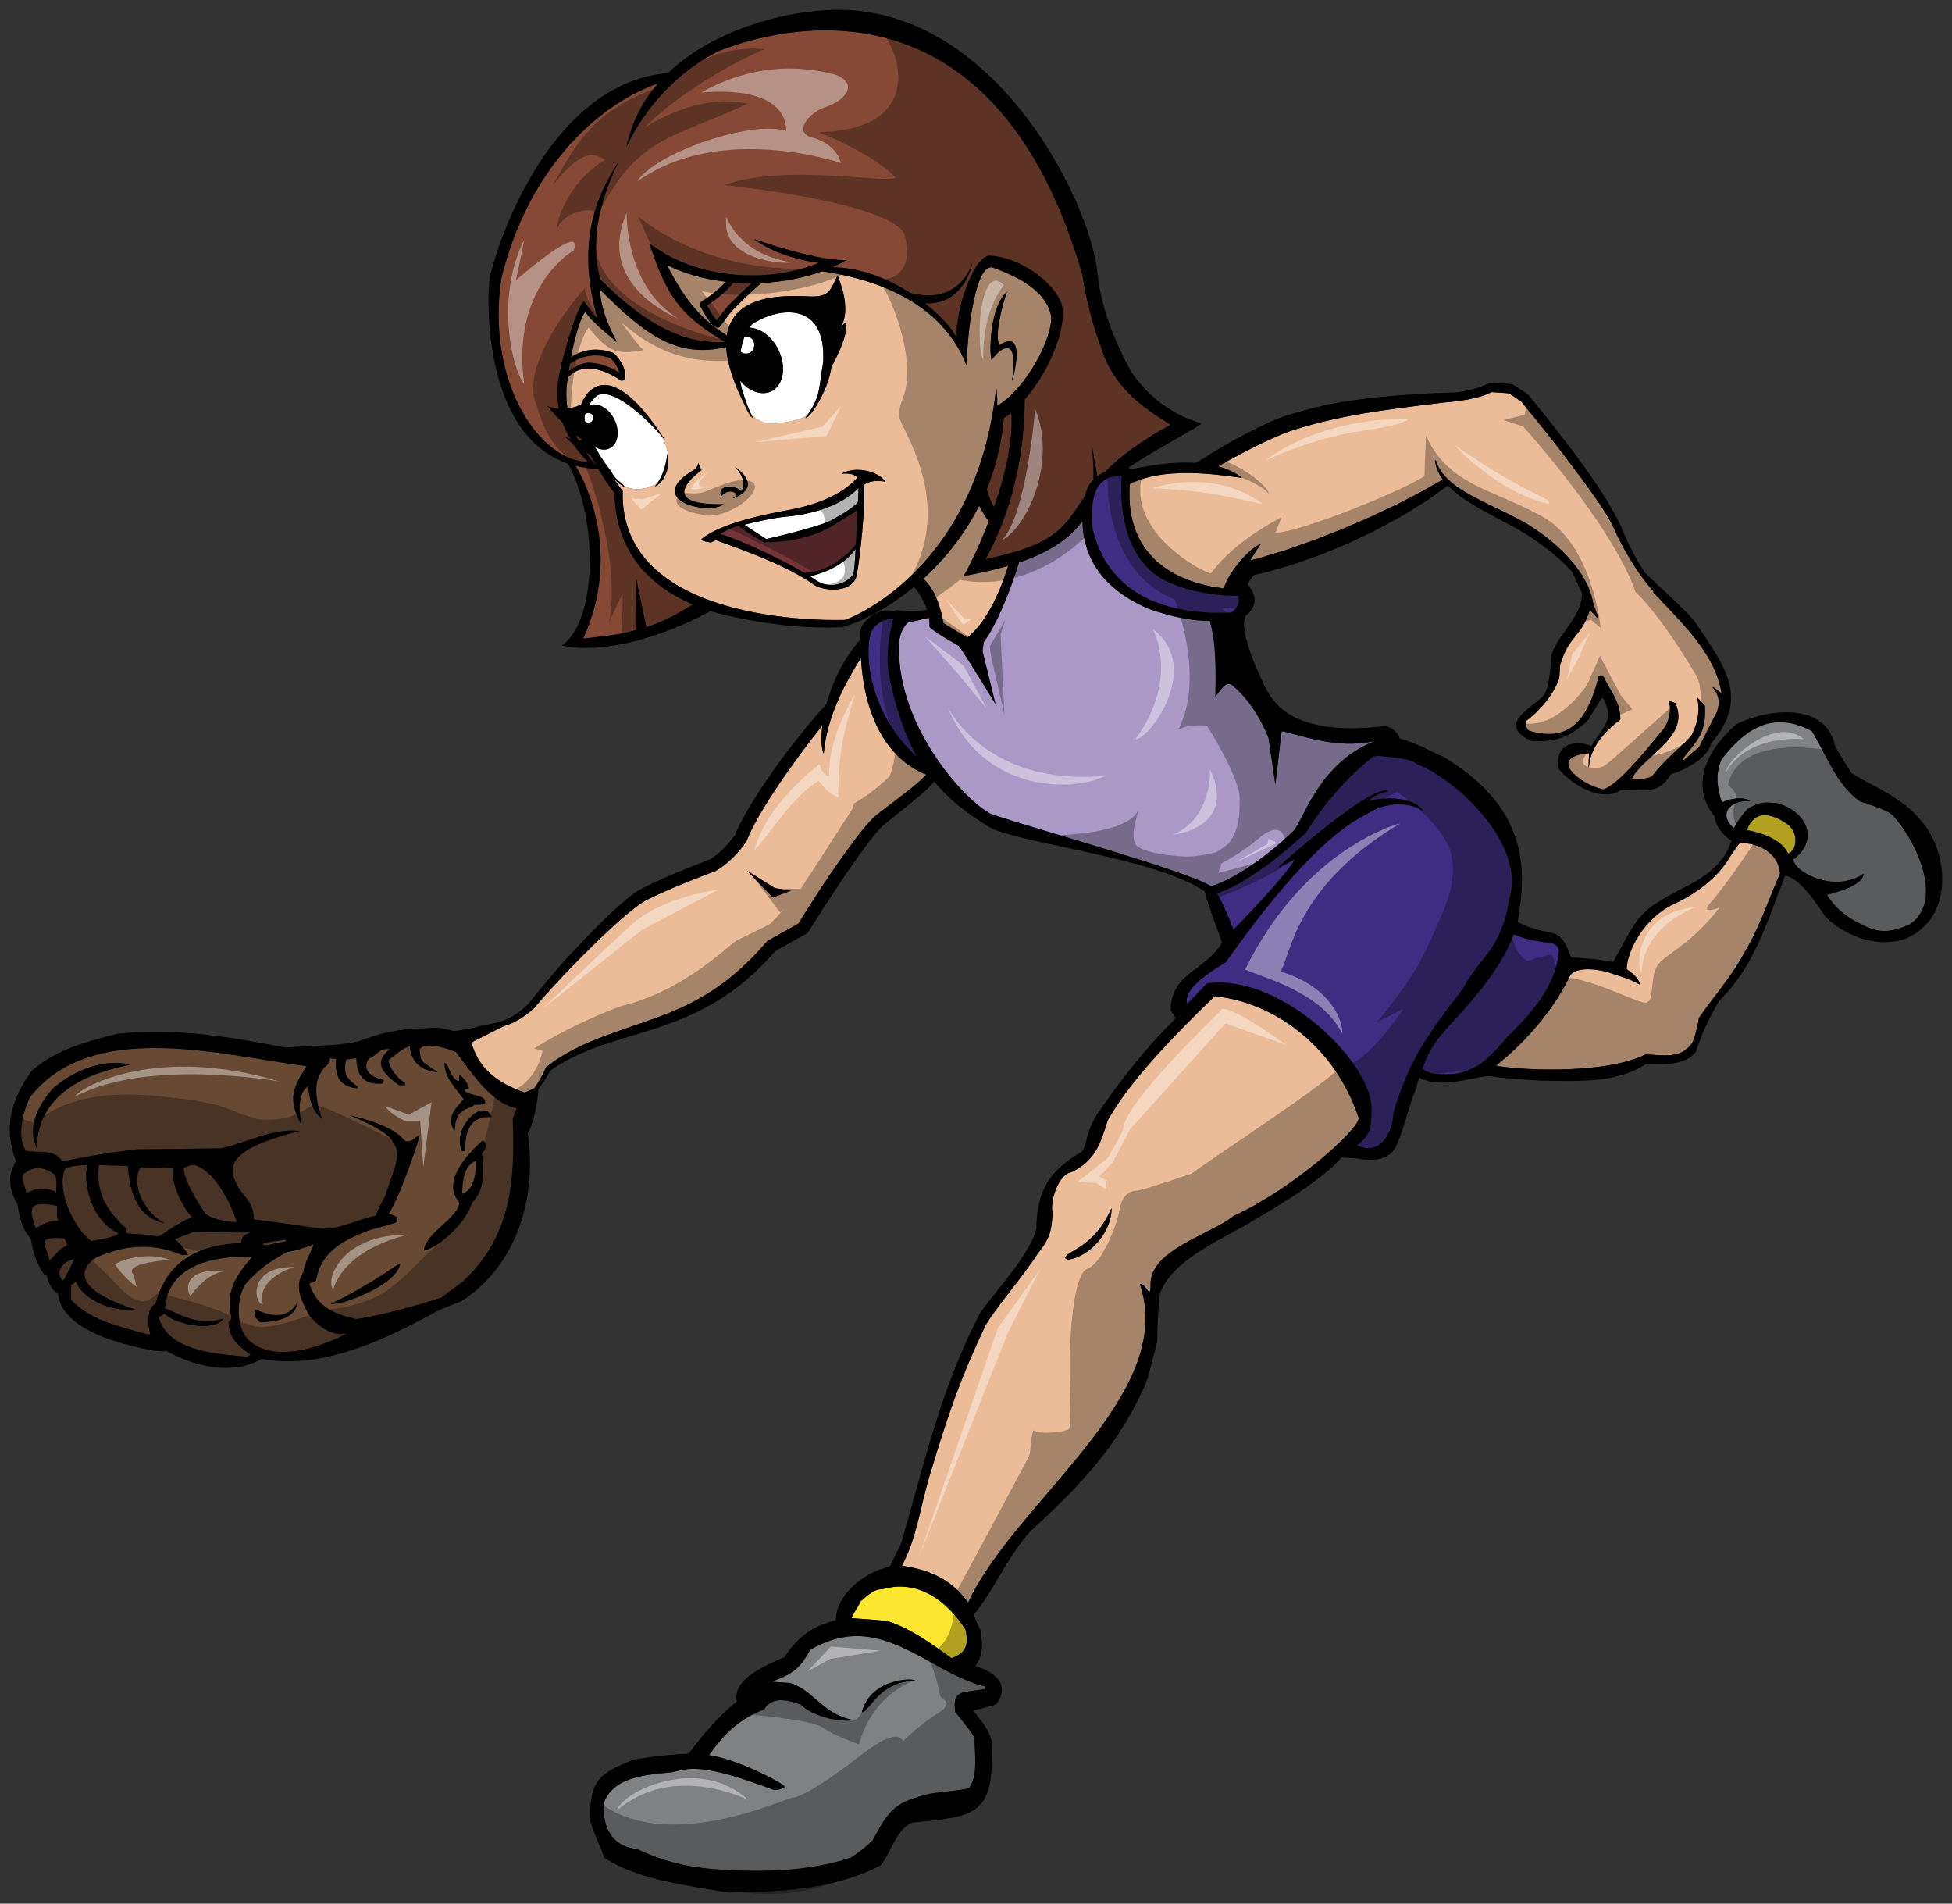
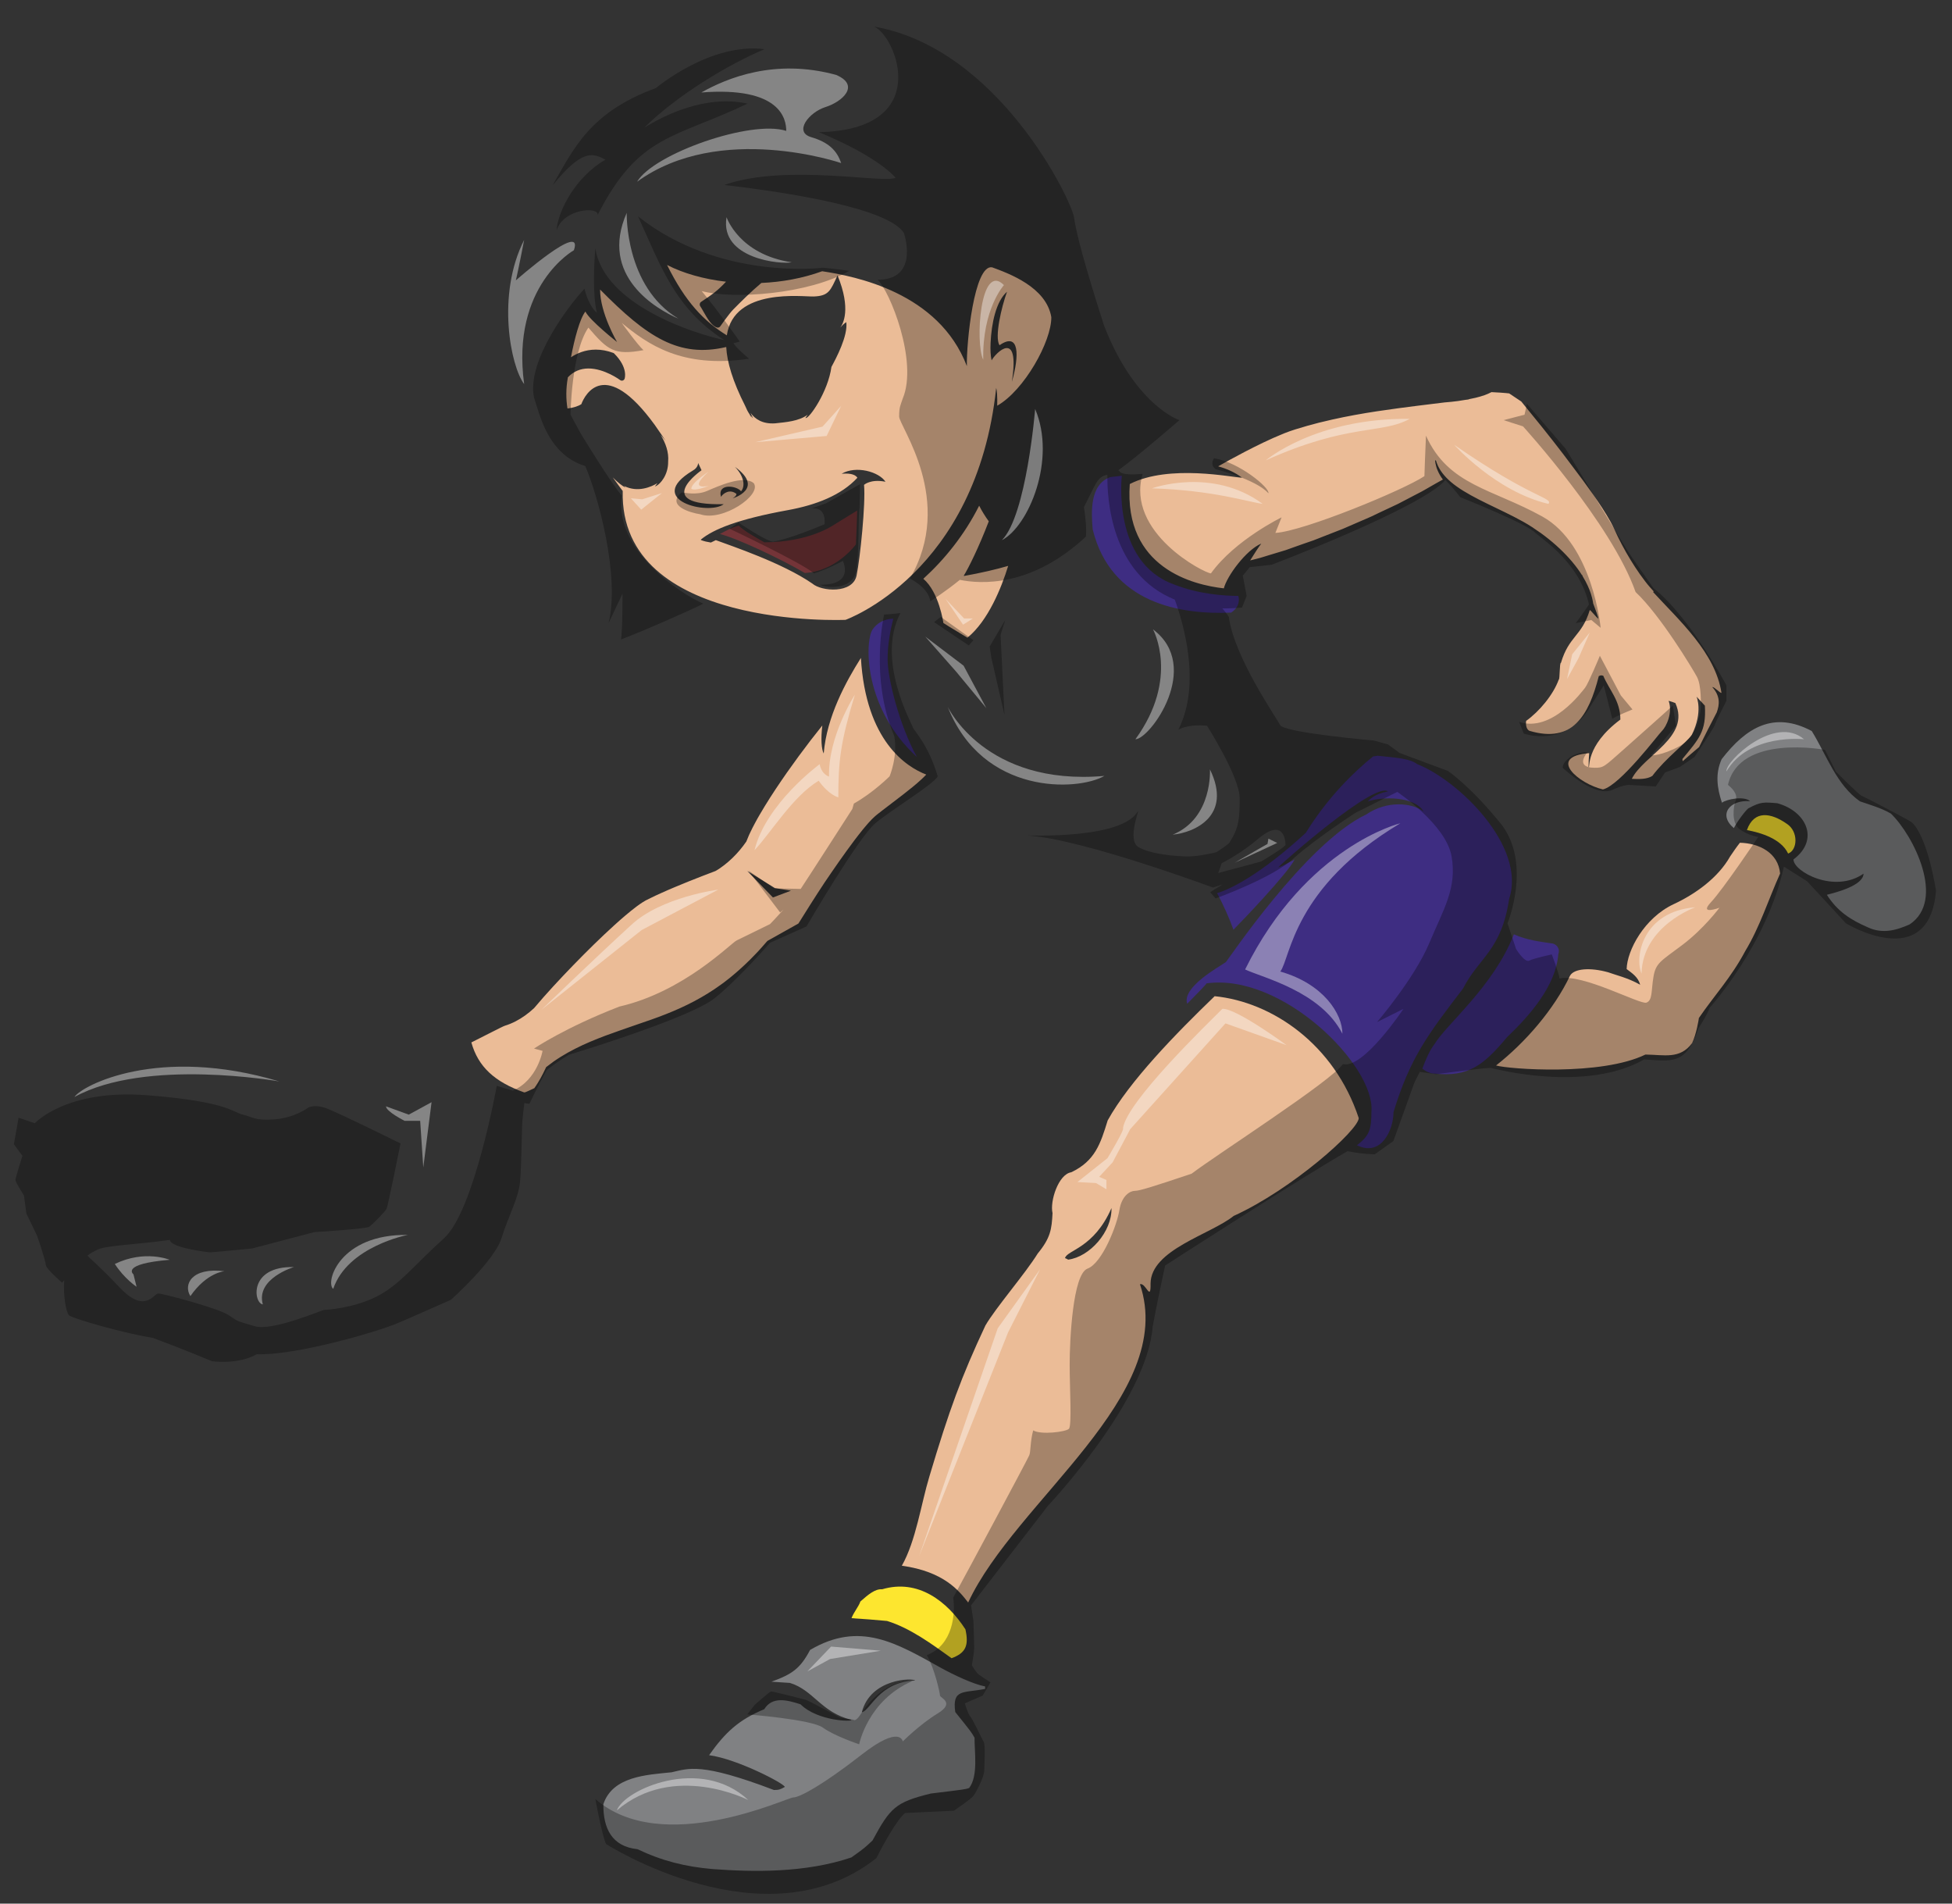
<svg xmlns="http://www.w3.org/2000/svg" version="1.1" id="Layer_1" x="0px" y="0px" width="200px" height="195px" viewBox="0 0 200 195" style="enable-background:new 0 0 200 195;" xml:space="preserve">
  <rect x="0" y="0" width="200" height="195" fill="#333333" stroke="none" />
-   <path id="color8" style="fill:#AA99C7;" d="M140.905,75.896c-5.468,2.119-7.082,7.361-8.29,9.139c-3.423,3.301-6.67,5.2-8.514,5.748  c-2.724-1.629-16.879-5.525-22.524-7.383c-2.672-1.302-9.543-8.852-9.471-17.027c-0.072-1.808,0.913-2.594,0.913-2.594l2.156-0.493  c0.05,0.305,0.076,0.622,0.064,0.949c0.52,0.494,1.936,1.328,3.051,1.962c0.925,1.383,3.706,5.918,3.706,5.918l-1.332-5.426  l0.133-0.917c1.199-1.642,2.517-4.635,3.61-8.154c3.528-1.189,5.251-2.63,6.501-4.227c0.044,2.94,1.332,6.672,6.84,8.998  c2.207,0.765,4.248,1.211,6.215,1.221c0.687,2.475,0.599,5.171,0.562,7.79c0.261-0.416,0.561-0.809,0.932-1.163  c0.253-0.241,0.599-0.218,0.854,0c1.714,1.464,2.802,3.31,3.651,5.302l0.709,4.823l0.64-5.454  C132.846,75.119,136.795,76.849,140.905,75.896z" />
-   <path id="color7" style="fill:#684933;" d="M48.758,118.918c0,1.283-0.066,2.863-1.413,3.387  C47.378,121.189,47.477,119.345,48.758,118.918z M35.526,136.611c-6.983,3.53-9.655,0.989-9.655,0.989  c-2.178-1.507-1.459-5.6-0.425-6.383c1.28-1.381,2.298-2.038,3.939-2.961c1.117-0.197,1.117-0.197,2.759-0.79  c-0.362,1.021-0.887,1.712-1.052,2.829c-0.984,1.481-0.229,2.862,0.493,4.275C31.586,134.571,33.187,137.017,35.526,136.611z   M30.502,133.388c-1.399,2.493-4.203,0.691-4.367,0.755c-0.097,0.724,0,0.79,0.525,1.317  C28.137,135.394,30.207,135.196,30.502,133.388z M29.288,127.008c-0.822,0.065-1.61,0.165-2.365,0.394  c0,0.035,0.034,0.1,0.066,0.165c0.919-0.065,1.412-0.297,2.299-0.427V127.008z M52.532,114.61  c0.264,6.413-0.162,12.101-5.154,16.706c-0.722,0.527-1.444,1.052-2.166,1.612c-2.856,0.92-5.746,1.708-8.701,2.201  c-2.429-0.59-3.941-1.182-4.827-3.616c0.229-0.132,0.46-0.23,0.689-0.33c0.525-3.024,2.79-4.11,5.352-5.129  c2.725-0.757,2.725-0.757,2.987-0.92v-0.428c-0.362-0.23-0.459-0.264-0.919-0.329c1.182-1.678,3.218-7.891,3.218-8.123  c-0.132-0.098-1.234,1.348-1.839,0.263c-1.477-1.479-5.319-2.268-5.319-2.268c3.379,1.418,4.319,2.31,4.422,2.826  c1.115,1.12-0.318,3.586-0.778,5.396c-0.853,1.577-0.853,1.577-0.984,2.071c-1.741,0.295-3.514,1.315-5.188,1.315  c-0.131,0.1-6.599-0.921-7.321-0.921c0-1.677-0.789-2.072-1.61-3.321c-1.282-2.283-0.805-3.93,6.271-5.756  c-2.693-0.329-5.418,1.217-8.011,1.775c-2.858,0.034-5.712,0.067-8.538,0.098c-3.447,0.329-7.453,1.218-7.748,1.218  c-0.92-1.349-2.331-0.756-3.744-1.085c-0.919-1.545-0.295-3.978,0.46-5.491c6.337-8.093,19.897-4.211,28.335-3.158  c-1.444,2.204-1.936,3.387-0.59,5.887c0.097,0-0.692-2.915,0.755-3.849c0.066,1.217,0.395,2.598,1.411,3.355  c-1.468-4.13,0.264-4.997,0.164-5.229c0.231-0.133,0.756-0.592,0.625-0.986c0.197,0.032,0.427,0.065,0.656,0.096  c-0.164,1.711,0.362,2.831,2.168,2.995c0-0.065,0-0.132,0.033-0.164c-1.085-0.856-1.51-1.184-1.183-2.764  c0.328-0.066,0.69-0.131,1.051-0.163c0.033,1.841,0.821,2.762,2.693,2.598c0.033-0.134,0.065-0.264,0.13-0.361  c-1.016-0.166-2.397-0.923-1.543-2.205c0.853-0.264,0.985-1.084,2.166-0.952c-1.838,1.446-0.624,2.531,0.919,3.683  c0.198,0,0.395,0,0.624,0.032v-0.262c-0.624-0.295-1.773-1.613-1.641-2.369c0.328-0.229,1.576-1.347,2.133-1.381  c0.132,1.611,1.109,2.477,2.857,2.664c-2.023-1.389-1.642-0.986-1.872-2.336c0.591-0.887,2.856-0.096,3.742,0.265  c1.545,2.006,3.547,5.229,6.208,5.756C52.796,113.888,52.664,114.249,52.532,114.61z M13.231,109.086  c-0.033-0.165-3.746-1.014-7.815,2.4c-1.445,1.677-2.725,3.946-1.641,6.116C3.821,110.234,12.936,109.284,13.231,109.086z   M41.009,129.442c-0.426,0.099-2.406,1.794-7.125,4.143c0.329-0.033,0.656-0.066,0.985-0.066  C36.642,132.929,40.614,131.48,41.009,129.442z M45.54,108.887c0,1.514,1.116,2.534,1.969,3.717  c-0.854,0.954-1.904,2.006-0.918,3.222c0.036-2.441,1.51-2.136,2.036-2.663c0.59,0,0.59,0,1.05-0.132  c0.295-0.954-1.773-0.723-2.101-1.38c0.13-0.068,0.294-0.133,0.459-0.165c-0.065-0.658-0.951-1.415-0.951-1.415  c-0.035,0.199-0.035,0.43-0.035,0.659h-0.162C46.027,110.28,45.967,108.887,45.54,108.887z M49.382,118.129  c0.426-0.297,0.558-1.217,0.032-1.281c-1.576,1.479-4.17,4.143-2.364,6.314c0,1.578-3.382,3.025-3.644,4.964  c1.773-0.427,4.433-3.057,4.958-4.932C49.71,121.845,49.577,119.905,49.382,118.129z M50.367,114.413  c-0.822-2.104-4.17,1.216-3.022,3.52h0.328C47.506,113.818,50.301,114.511,50.367,114.413z M13.1,119.445  c-0.984-0.034-1.97-0.067-2.955-0.101c-0.362,2.73,0.689,4.539,2.692,6.415c0.033,0.197,0.065,0.394,0.132,0.59  c2.527,0.165,2.527,0.165,3.085,0.329c0.132-0.033,0.263-0.064,0.395-0.099c0,0,2.004-1.48,3.218-1.874  c-1.183-1.446-2.004-3.19-2.004-5.064c-1.083-0.034-2.168-0.066-3.251-0.066c-1.11,1.668,0.427,4.748,2.442,5.704  C13.515,124.643,13.231,120.958,13.1,119.445z M6.565,126.844c-2.757-0.165-2.035,0.329-1.477,2.269  c0.526-0.494,1.051-1.283,1.773-1.513C6.829,127.24,6.829,127.24,6.565,126.844z M6.697,119.675  c-1.017,2.071,0.854,6.182,2.66,7.465c0.526-0.132,2.595-0.393,2.791-0.823c-2.397-0.954-3.71-4.571-3.217-6.972  C8.076,119.378,7.485,119.411,6.697,119.675z M5.876,123.522c-2.594-0.494-3.152-0.1-2.2,2.303c0.789-0.494,1.314-0.724,2.299-0.789  C5.745,124.542,5.876,124.082,5.876,123.522z M5.647,122.041c0.033,0.066,0.065,0.165,0.098,0.264  c0.065-1.347,0.065-1.347-0.066-1.908c-1.084-0.92-2.331-1.052-3.383,0c0,0.757,0.296,1.152,0.395,1.81  C4.071,121.615,4.301,121.648,5.647,122.041z M24.691,127.337c0.131-0.756,0.196-0.691,0.985-1.151c-0.756,0.1-0.756,0.1-5.813,0  c-0.657,0.228-1.313,0.493-1.97,0.756c0.427,0.264,1.313,1.349,1.346,1.611c-0.197,0-0.394,0-0.558,0.033  c-4.329-1.916-7.945-0.099-8.766,0.197c0,0-4.672,2.55,3.941,5.36c-2.003,0.265-5.254-0.788-6.076-2.861  c-0.065,0.099-0.492,0.33-0.492,0.33v1.545c1.99,2.148,5.22,2.794,7.781,3.52h0.328c-0.263-0.855-0.427-2.632,0.525-3.092  C17.106,129.145,20.324,127.502,24.691,127.337z M23.423,135.441c0.1-0.098,0.161-0.237,0.292-0.337  c-0.285-1.857-0.556-3.412,2.125-6.353c-2.922-0.132-8.613,0.353-8.931,5.295c0.723,0.065,3.013,1.98,5.975,1.019  c-0.984,1.48-4.99,0.559-6.041-0.494c-0.065,0.065-0.459,0.297-0.59,0.329c0.887,3.585,6.206,3.816,9.095,4.078  c0.099-0.066,0.198-0.132,0.33-0.196C24.395,137.827,23.423,137.053,23.423,135.441z M6.401,131.183  c0.164-0.064,0.164-0.064,1.215-2.203C6.533,129.18,5.581,130.165,6.401,131.183z M23.705,125.166h0.558  c-0.624-1.939-2.203-5.058-4.173-5.781c-0.296-0.23-1.244,0.223-1.277,0.29c0,1.448,2.266,4.703,2.266,4.703  C21.833,124.903,22.819,125.036,23.705,125.166z" />
  <path id="color6" style="fill:#808183;" d="M83.002,169.014c-1.017,1.921-1.844,2.486-3.958,3.254  c0.606,0.041,1.249,0.081,1.892,0.125c2.422,0.737,3.201,3.027,6.287,3.778c0.213,0.216-3.436,0.161-5.2-1.587  c-1.354-0.44-2.887-0.848-3.72,0.503c-2.617,1.086-3.987,2.361-5.651,4.708c2.89,0.384,7.761,2.933,7.758,3.254  c-0.432,0.247-0.611,0.317-1.111,0.313c-7.521-2.86-8.74-2.203-10.485-1.815c-2.574,0.263-6.04,0.412-6.994,3.265  c-0.022,2.466,0.854,4.336,3.494,4.612c2.524,1.204,4.913,1.797,7.697,2.037c4.127,0.307,9.492,0.413,14.227-1.193  c1.33-0.955,1.33-0.955,2.158-1.733c1.817-3.346,2.321-3.914,5.974-4.811c3.575-0.434,3.575-0.434,3.933-0.573  c0.94-1.243,0.535-3.681,0.548-5.147c-0.353-0.611-0.353-0.611-1.977-2.63c-0.335-2.4,0.838-1.924,3.058-2.369l0.002-0.252  c-1.213-0.226-3.275-1.21-4.52-1.899C91.831,168.307,88.101,166.02,83.002,169.014z M88.302,175.396  c0.892-3.474,5.247-3.53,5.46-3.242C90.046,172.273,89.197,175.223,88.302,175.396z M195.659,94.692  c-1.452,0.655-2.816,0.962-4.228,0.325c-1.836-0.786-3.182-1.674-4.253-3.358c0.919-0.235,3.73-0.937,3.76-2.165  c-2.993,2.088-7.208-0.232-7.178-1.459c2.699-2.019,1.317-4.938-1.658-5.753c-1.365-0.118-1.706-0.154-2.921,0.5  c-0.171,0.024-1.202,1.37-1.532,2.047c-1.648-1.382-0.412-2.931,1.664-2.758c-0.625-0.562-2.419-0.202-2.884,0.158  c-0.504-1.525-0.698-2.958-0.034-4.455c2.53-3.279,5.352-4.954,9.236-2.889c1.536,2.494,2.532,5.518,4.943,7.205  c1.074,0.368,2.178,0.681,3.162,1.248C196.05,85.563,199.396,92.213,195.659,94.692z" />
  <path id="color5" style="fill:#743438;" d="M85.423,53.772l2.406-1.477c-0.026,1.086-0.072,2.206-0.133,3.478  c-0.379,0.493-2.263,2.739-5.237,2.924c-2.354-1.393-6.952-3.569-8.698-3.995c0.833-0.433,1.052-0.603,1.935-0.861  c0.381,0.433,1.492,1.079,2.622,1.711C82.941,55.551,85.423,53.772,85.423,53.772z" />
-   <path id="color4" style="fill:#854936;" d="M61.094,47.681c-0.275-0.308-0.655-0.76-1.054-1.328  c0.163,0.102,0.314,0.191,0.459,0.275C60.681,46.956,60.88,47.309,61.094,47.681z M59.65,45.019  c-0.147-0.075-0.384-0.252-0.672-0.493c0.098,0.212,0.202,0.419,0.309,0.615C59.441,45.136,59.576,45.11,59.65,45.019z   M63.437,38.156c-0.062-0.337-0.268-0.848-0.878-1.473c-0.511-0.183-1.02-0.276-1.512-0.276c-1.327,0-2.252,0.557-2.667,0.869  c-0.045,0.27-0.085,0.529-0.12,0.777c0.6-0.455,1.354-0.9,2.033-0.9C61.586,37.154,62.801,37.769,63.437,38.156z M62.96,50.496  c-0.515-0.608-1.109-1.533-1.65-2.444c-0.84-0.031-1.611-0.151-2.333-0.334c1.156,1.936,4.676,9.156,0.772,17.698  c1.988-0.203,3.726-0.408,5.463-0.871l-0.021-5.261l1.027,4.966c1.496-0.492,3.032-1.217,4.755-2.33  C66.632,60.034,63.07,56.62,62.96,50.496z M72.438,31.285c0.059,0.101,0.12,0.208,0.183,0.318c0.238,0.417,0.546,0.959,0.827,1.214  c0.29-0.406,0.872-1.206,1.223-1.561c0.656-0.661,1.451-1.46,2.339-2.247c-0.619,0.001-1.231-0.025-1.833-0.073  C74.093,30.146,73.502,30.576,72.438,31.285z M103.615,42.285c-0.261,0.209-0.518,0.386-0.765,0.523  c-0.219,2.677-0.849,5.112-1.753,7.306c0.124,0.474,0.351,1.088,0.746,1.829C102.951,48.766,103.846,45.135,103.615,42.285z   M112.775,35.471c-0.803-2.143-1.447-4.56-1.88-7.34c-8.727-30.117-29.4-25.915-37.07-22.977c0,0-6.034,2.434-9.642,9.873  c0.56-2.618,1.74-4.748,3.243-6.482c-6.667,2.361-13.425,9.216-16.05,19.936l-0.003,0.011l-0.022,0.064  c-1.564,11.031,4.217,18.77,8.884,18.749c-0.655-0.67-1.092-1.161-1.521-1.837c-0.112-0.106-0.611-0.493-0.808-0.718l0.544,0.251  c-0.338-0.574-0.607-1.146-0.809-1.713c-0.565-0.564-1.131-1.178-1.558-1.721c0.319,0.183,0.739,0.276,1.181,0.305  c-0.228-1.262-0.173-2.479,0.052-3.602l0.047-0.223c0.706-3.164,1.884-6.727,2.46-7.193c0,0,1.265,1.719,1.4,1.792  c-2.267-7.837-0.043-12.712,2.136-16.036c-2.698,5.52-2.567,9.475-1.851,12.011c4.313,4.272,8.163,6.642,12.782,6.421  c-4.087-2.48-5.661-4.161-7.308-8.814l-0.454-1.282l1.115,0.734c3.767,2.475,10.442,3.579,16.235,1.255  c-3.228-0.498-5.291-1.456-6.622-2.447c7.17,2.459,9.527,2.147,9.527,2.147c-0.485,0.273-0.992,0.511-1.503,0.733  c2.901,0.032,5.733,1.189,8.015,2.657c5.178,1.285,6.336-3.105,6.336-3.105s-0.722,4.324-4.848,4.163  c1.588,1.245,2.762,2.568,3.274,3.564c-0.356-1.83,1.418-8.123,3.235-8.453c3.417,0.05,7.273,3.213,7.553,5.304  c0.361,2.771-1.674,6.912-3.855,9.438c0.002,2.281-0.183,9.415-4.009,16.342c6.951-1.425,7.979-3.209,9.619-5.63  c0.181-0.267,0.367-0.542,0.566-0.824c0.01-0.047,0.02-0.096,0.03-0.142c0.138-0.632,0.448-1.14,0.845-1.542  c0.025-1.657-0.16-3.472-0.16-3.472l0.554,3.128c0.249-0.189,0.517-0.346,0.791-0.473c1.412-1.44,3.444-3.04,6.713-4.812  C117.93,42.218,114.135,40.099,112.775,35.471z" />
  <path id="color3" style="fill:#3E2D82;" d="M90.945,67.653c0.028,1.856,1.163,6.542,3.002,9.895  c-5.439-4.974-5.347-11.664-4.576-13.016c0.702-1.054,1.771-1.153,2.154-1.152C91.27,64.359,90.92,66.017,90.945,67.653z   M126.142,62.754c0.671-0.431,0.915-1.087,0.739-1.71c-1.38-0.004-4.053-0.163-6.608-1.182c-6.39-2.296-5.33-11.128-5.33-11.128  s0,0-1.181,0.139c-2.153,0.765-1.945,3.687-1.806,5.357C113.819,61.825,120.956,62.981,126.142,62.754z M159.115,96.656  c-1.203-0.181-2.663-0.336-4.005-0.948c-2.091,5.361-6.908,9.193-8.153,11.278c-0.464,0.589-0.886,1.555-1.226,2.486  c0.342,0.26,0.768,0.5,1.275,0.506c3.461,0.374,5.024-0.885,7.4-3.728c2.304-2.199,5.003-5.247,5.253-8.495  C159.866,97.202,159.529,96.788,159.115,96.656z M154.63,92.059c1.772-5.36-5.205-12.145-9.441-13.789  c-0.749-0.62-2.614-0.686-4.037-0.855c-0.117,0.013-0.292,0.039-0.481,0.082c-1.95,1.579-4.613,4.148-6.876,7.81  c-4.594,4.228-7.676,5.763-9.099,6.185c0.624,1.128,1.311,2.696,1.681,3.748c0.853-0.856,5.582-5.79,6.269-7.202  c-0.073,0.051-1.643,0.883-1.663,0.79c0.61-0.634,9.801-8.719,11.219-7.762c-1.425,0.292-1.832,0.805-2.062,1.036  c1.485-0.531,4.772-0.531,5.707,1.003c-1.253-0.897-3.745-1.109-5.866,0.325c-6.237,2.959-14.326,15.165-14.391,15.131  c-0.72,0.502-4.522,2.578-3.949,4.261c0.902-0.922,1.926-1.96,1.988-2.091c7.797-1.075,17.26,8.468,16.886,13.095  c-0.016,1.777-0.116,2.442-1.484,3.487c2.44,1.231,3.744-1.52,3.744-3.374c1.674-5.525,3.516-7.97,7.126-12.674  C151.544,98.043,153.831,97.396,154.63,92.059z" />
  <path id="color2" style="fill:#FDE62F;" d="M183.208,87.436c-0.705-1.503-2.775-2.139-4.221-2.403  c0.735-2.095,2.494-1.767,4.092-0.643C184.28,85.169,184.186,87.088,183.208,87.436z M90.387,162.8  c-0.732-0.055-1.437,0.548-2.233,1.252c-0.183,0.537-0.687,1.103-0.909,1.71c1.215,0.081,2.428,0.164,3.642,0.284  c2.387,0.736,4.586,2.366,6.608,3.816c1.434-0.525,1.798-1.273,1.421-2.958C97.049,164.026,94.07,161.711,90.387,162.8z" />
  <path id="color1" style="fill:#EBBC97;" d="M156.08,53.452c-1.231-0.688-2.51-1.27-3.69-1.85c-1.18-0.577-2.269-1.148-3.121-1.758  c-0.859-0.6-1.451-1.26-1.755-1.786c-0.158-0.26-0.245-0.482-0.304-0.632c-0.052-0.156-0.079-0.24-0.079-0.24  c-0.007-0.022-0.029-0.036-0.052-0.032c-0.026,0.004-0.044,0.028-0.04,0.054l0.001,0.008c0,0,0.013,0.088,0.039,0.253  c0.037,0.166,0.085,0.423,0.217,0.718c0.119,0.276,0.292,0.604,0.541,0.936l-0.226,0.123c-0.137,0.074-0.306,0.166-0.496,0.277  l-1.014,0.582c-0.256,0.156-0.556,0.31-0.872,0.473c-0.142,0.073-0.288,0.148-0.435,0.226l-1.565,0.818  c-0.272,0.135-0.556,0.264-0.846,0.397c-0.311,0.142-0.628,0.286-0.94,0.441l-0.94,0.449c-0.176,0.084-0.357,0.16-0.54,0.237  c-0.144,0.061-0.29,0.121-0.428,0.184l-1.985,0.859l-2.018,0.788c-0.158,0.059-0.314,0.122-0.469,0.184  c-0.173,0.07-0.345,0.139-0.514,0.2l-0.975,0.337c-0.351,0.116-0.693,0.241-1.027,0.363c-0.28,0.102-0.554,0.203-0.812,0.29  l-1.654,0.5c-0.17,0.05-0.335,0.101-0.495,0.152c-0.319,0.1-0.62,0.194-0.915,0.259l-0.581,0.146  c0.413-0.673,0.886-1.402,1.142-1.727c-1.571,0.659-3.53,3.35-3.838,4.587c-3.077-0.338-10.262-2.052-9.637-10.686  c4.069-2.074,10.597-0.65,11.5-0.65c-0.724-0.548-1.561-0.919-2.448-1.161c0.663-0.379,1.585-0.892,2.696-1.47  c1.227-0.635,2.568-1.305,4.061-1.908c0.73-0.295,1.512-0.526,2.386-0.776c0.73-0.21,1.534-0.412,2.531-0.635  c3.105-0.701,6.261-1.101,8.797-1.423l2.734-0.337c0.457-0.035,0.913-0.08,1.368-0.142c0.253-0.035,0.506-0.076,0.759-0.12  l0.274-0.034c0.045-0.006,0.086-0.021,0.123-0.042c0.217-0.043,0.435-0.085,0.653-0.138c0.304-0.075,0.61-0.158,0.92-0.269  c0.228-0.084,0.46-0.178,0.704-0.309c0.301,0.015,0.602,0.03,0.901,0.051l0.566,0.044c0.113,0.012,0.232,0.024,0.346,0.036  l1.241,0.829l2.102,2.589c0.722,0.902,1.437,1.809,2.138,2.726l1.042,1.381l1.035,1.383c0.684,0.925,1.349,1.862,1.968,2.818  c0.307,0.479,0.606,0.962,0.875,1.451c0.132,0.245,0.261,0.491,0.374,0.737c0.127,0.266,0.242,0.529,0.371,0.79l0.407,0.796  l0.426,0.779c0.295,0.513,0.599,1.021,0.924,1.515c0.326,0.494,0.661,0.981,1.025,1.448c0.274,0.368,0.58,0.712,0.89,1.051  c-0.015,0.024-0.04,0.039-0.088,0.037c2.69,2.928,6.387,6.212,7.025,10.352c-0.196,0-0.686-0.605-0.949-0.605  c0.86,0.961,0.742,1.821,0.462,2.599c-0.626,1.183-1.216,2.367-1.808,3.551c-0.558,0.46-1.115,0.954-1.675,1.448  c-0.031-0.099-0.031-0.165-0.031-0.23c1.673-2.039,2.46-2.796,2.298-5.46c-0.294-0.33-0.592-0.626-0.853-0.922  c0,0,0.691,1.517-0.478,3.907c-0.557,0.822-2.675,2.375-4.055,4.216c-0.557,0.362-1.444,0.329-2.101,0.296  c1.215-2.434,6.041-4.275,4.465-7.762c-0.229-0.098-0.46-0.164-0.69-0.23c0.441,1.208-0.239,2.661-0.689,3.091  c-0.327,0.297-4.268,5.558-6.042,5.986c-2.443-0.56-5.813-3.355-1.411-3.717c-0.032,0.461-0.065,0.922-0.065,1.415  c0.196,0.198-0.404-2.113,3.261-4.855c0-1.94-1.128-3.004-1.751-4.484c-0.23-0.065-0.23-0.065-0.46,0.033  c-1.033,4.077-2.714,6.906-7.083,5.61c-0.401-0.146-0.398-0.792-0.364-1.022c1.346-0.954,2.786-2.679,3.342-4.226  c0.133,0,0.067-1.758,0.23-1.724c0.822-2.763,2.133-2.707,2.952-5.403c0.066-0.033,0.807,0.909,0.875,0.876  c-0.011-0.175-0.247-0.824-0.535-1.576c0.002-0.006,0.005-0.012,0.004-0.019c0,0-0.016-0.087-0.046-0.251  c-0.032-0.163-0.089-0.4-0.181-0.696c-0.154-0.48-0.427-1.11-0.847-1.798c-0.017-0.05-0.029-0.089-0.035-0.115  c-0.013,0-0.027-0.006-0.04-0.008c-0.074-0.117-0.151-0.236-0.234-0.356c-0.597-0.876-1.423-1.805-2.408-2.685  c-0.494-0.439-1.026-0.869-1.589-1.275C157.283,54.188,156.697,53.796,156.08,53.452z M100.325,51.801  c-1.525,3.027-3.568,5.527-5.722,7.488c1.613,1.353,2.056,4.529,2.056,4.529s0.709,0.46,2.462,1.505  c2.117-1.719,3.488-5.114,4.176-7.356c-1.286,0.375-2.78,0.721-4.536,1.036l0.021-0.037c-0.015,0.006-0.029,0.013-0.044,0.019  c0.483-0.772,1.553-2.921,2.571-5.581C100.951,52.907,100.611,52.369,100.325,51.801z M58.143,41.845  c-0.154-0.962-0.168-2.015,0.034-3.145c0.002-0.015,0.004-0.032,0.006-0.048c0.571-0.6,1.279-0.906,2.11-0.906  c1.645,0,3.23,1.176,3.246,1.188c0.076,0.057,0.174,0.074,0.264,0.047s0.162-0.096,0.194-0.185c0.016-0.046,0.377-1.136-1.064-2.579  c-0.03-0.03-0.066-0.054-0.106-0.068c-0.598-0.222-1.196-0.335-1.779-0.335c-1.109,0-1.968,0.398-2.546,0.784  c0.357-1.893,0.912-3.973,1.477-4.682c0.444,0.911,3.243,3.119,3.243,3.119s-1.745-2.968-1.737-5.377  c4.845,4.915,8.086,7.022,12.924,5.888c0.075,1.529,0.658,3.509,1.946,6.044c0.132,0.322,0.273,0.595,0.426,0.816l0.029,0.053  c0.065,0.116,0.119,0.226,0.185,0.345l-0.052-0.136l-0.038-0.102c0.083,0.104,0.169,0.195,0.257,0.276  c-0.095-0.178-0.18-0.362-0.264-0.547c0.456,0.619,1.223,1.166,2.541,1.068c1.084-0.123,2.376-0.202,3.313-0.878  c-0.074,0.106-0.148,0.213-0.232,0.327l0.012,0.002l0.028,0.001c0.364,0.056,2.28-2.688,2.628-5.229  c0.481-0.89,1.706-3.19,1.521-4.59c-0.289,0.198-0.507,0.434-0.616,0.562c0.278-0.366,1.14-1.884-0.28-5.349  c-0.726,1.557-0.877,2.102-2.438,2.162c-1.132,0.043-8.177-0.935-8.905,3.982c-2.375-1.466-4.247-3.428-6.123-7.209  c1.657,0.852,3.757,1.45,6.04,1.713c-0.906,0.968-1.455,1.335-2.553,2.065c-0.146,0.097-0.186,0.293-0.09,0.44  c0.103,0.158,0.213,0.351,0.328,0.554c0.4,0.703,0.814,1.429,1.36,1.626c0.035,0.013,0.072,0.019,0.108,0.019  c0.102,0,0.2-0.049,0.261-0.137c0.009-0.013,0.895-1.285,1.328-1.724c0.785-0.792,1.775-1.788,2.879-2.715  c2.091-0.092,4.224-0.471,6.23-1.2c3.37,0.512,11.94,2.16,14.827,9.72c-0.056-2.406,0.745-10.418,2.58-10.123  c1.722,0.632,5.556,2.022,6.071,5.104c0.028,2.484-2.78,7.509-5.542,9.073c0.023-0.939-0.031-1.587-0.106-1.823  c-2.018,19.008-15.437,23.759-15.437,23.759s-23.192,1.044-22.828-13.201c-0.014-0.016-0.46-0.608-1.019-1.388  c0.495,0.499,0.964,0.878,1.323,1.047l-0.106-0.107c-0.022-0.022-0.042-0.044-0.062-0.066c1.412,0.71,2.785,0.093,3.417-0.287  c-0.078,0.114-0.159,0.226-0.249,0.334l-0.006,0.005l0.117-0.046c0.423-0.188,1.259-1.13,1.239-2.502  c0.083-0.96-0.257-1.899-0.772-2.739c0.106,0.121,0.206,0.239,0.299,0.352l0.172,0.213l0.043,0.052l-0.087-0.131  c-0.09-0.135-0.177-0.268-0.264-0.399c-0.151-0.228-0.296-0.429-0.443-0.641c-0.108-0.155-0.219-0.326-0.325-0.47  c-5.087-6.998-7.161-3.1-7.516-2.121C59.221,41.624,58.699,41.778,58.143,41.845z M101.6,36.916  c0.387-0.743,2.941-3.346,2.072,2.203c0.789-2.721,0.779-5.168-1.264-3.754c-0.529-0.854,0.211-3.929,0.77-5.48  c-1.118,0.978-1.592,3.214-1.684,5.249C101.463,35.812,101.49,36.435,101.6,36.916z M71.807,55.276  c0.006,0.013,0.012,0.031,0.018,0.049c0.326,0.126,0.665,0.197,1.011,0.251c0.167-0.081,0.334-0.162,0.507-0.246  c1.635,0.609,6.799,2.323,9.881,4.443c0.954,0.835,4.149,1.057,4.538-0.81c0.368-1.764,0.942-7.382,0.767-9.296  c0,0,0.664-0.625,2.195-0.319c-0.664-1.023-3.012-1.687-4.492-0.818c1.106-0.101,1.484,0.195,1.615,0.41  c-1.648,1.793-4.244,2.795-7.143,3.321C75.643,53.18,73.093,54.207,71.807,55.276z M73.868,50.894  c0.223-0.345,0.896-0.852,1.584-0.303c0.037,0.208-0.384,0.458-0.384,0.458s3.334-0.977,0.23-3.228  c0.986,1.003,1.055,2.041,0.628,2.503C75.506,49.753,73.48,49.459,73.868,50.894z M74.152,51.647  c-7.491,0.148-2.273-3.477-2.273-3.477l-0.348-0.746c0,0,0.013,0.479-0.558,0.787C65.946,51.226,72.622,52.831,74.152,51.647z   M139.215,114.534c-0.011,1.216-6.84,7.311-12.812,10.021c-2.375,1.909-8.487,3.457-8.518,6.929c0.04,1.947-0.506-0.154-1.084,0.074  c3.838,11.428-12.748,22.156-17.603,32.598c-0.907-1.159-2.445-3.169-6.797-3.769c1.453-2.563,1.975-6.355,2.822-9.139  c2.045-6.841,3.268-10.195,5.743-15.472c1.054-1.816,4.053-5.27,5.358-7.37c1.322-1.609,1.43-2.49,1.518-4.134  c-0.287-1.217,0.597-3.986,1.919-4.189c2.438-1.162,2.994-2.919,3.73-5.31c2.229-4.024,6.996-8.901,10.961-12.726  C130.341,102.636,136.714,106.967,139.215,114.534z M113.882,123.751c-1.807,4.14-4.573,4.298-4.76,5.127  c0.106,0.031,0.212,0.094,0.32,0.157C111.658,128.747,113.94,126.168,113.882,123.751z M178.268,86.329  c-0.353,0.448-0.678,0.927-1.002,1.404c-1.242,2.203-3.579,3.863-5.801,4.894c-3.002,1.413-4.755,4.729-4.801,6.641  c0.588,0.443,1.178,0.828,1.385,1.605c-1.261-0.717-2.547-1.001-3.282-1.276c-1.85-0.517-3.509-0.383-3.908,0.358  c-1.654,3.472-4.58,6.836-7.575,9.189c1.301,0.375,10.758,1.093,15.304-1.119c1.91,0.018,3.539,0.514,4.778-1.17  c0.446-0.909,0.696-2.488,0.699-2.573c1.596-2.332,3.323-4.165,4.745-6.848c1.516-2.504,2.368-5.266,3.575-7.949  C182.206,87.368,180.263,86.377,178.268,86.329z M93.501,80.62c-0.654,0.535-1.342,1.058-2.036,1.586l-1.048,0.801l-0.527,0.412  l-0.131,0.107l-0.154,0.135c-0.072,0.061-0.184,0.172-0.284,0.272c-0.37,0.379-0.65,0.718-0.945,1.076  c-0.287,0.354-0.561,0.71-0.831,1.066c-1.072,1.427-2.073,2.874-3.06,4.331c-0.488,0.732-0.96,1.473-1.433,2.213l-1.247,1.985  l-3.007,1.685l-0.171,0.096l-0.138,0.155c-0.354,0.396-0.695,0.805-1.068,1.182c-0.36,0.391-0.745,0.753-1.126,1.12  c-0.198,0.175-0.39,0.357-0.585,0.535c-0.194,0.179-0.4,0.344-0.6,0.517c-0.198,0.175-0.409,0.333-0.617,0.497  c-0.206,0.166-0.417,0.324-0.633,0.476c-0.425,0.313-0.867,0.604-1.316,0.884c-0.449,0.281-0.91,0.543-1.379,0.794  c-0.939,0.499-1.916,0.938-2.919,1.335c-0.501,0.199-1.009,0.388-1.523,0.568l-1.551,0.536c-1.038,0.362-2.091,0.717-3.14,1.108  c-0.524,0.198-1.048,0.402-1.567,0.624c-0.518,0.223-1.035,0.454-1.539,0.715c-0.507,0.254-1.001,0.536-1.485,0.834  c-0.243,0.147-0.477,0.31-0.711,0.47c-0.231,0.166-0.455,0.341-0.682,0.51l-0.091,0.068l-0.037,0.077l-0.258,0.536l-0.278,0.526  c-0.101,0.17-0.197,0.344-0.302,0.511c-0.107,0.166-0.211,0.336-0.327,0.495c-0.003,0.005-0.007,0.009-0.01,0.013  c-0.399,0.168-0.932,0.471-1.05,0.428c-3.019-1.082-4.699-2.614-5.402-5.115c1.269-0.624,3.179-1.632,3.437-1.712  c0.375-0.115,0.738-0.265,1.086-0.444c0.697-0.357,1.331-0.825,1.902-1.355l0.009-0.01l0.001-0.001  c1.272-1.511,2.624-2.958,3.999-4.38c1.378-1.418,2.786-2.81,4.249-4.136c0.732-0.661,1.479-1.309,2.262-1.898  c0.396-0.292,0.788-0.563,1.233-0.766c0.441-0.216,0.882-0.432,1.335-0.628c0.448-0.206,0.904-0.396,1.358-0.589  c0.453-0.195,0.914-0.375,1.371-0.564c0.918-0.366,1.839-0.727,2.764-1.073l0.004-0.002l0.014-0.007  c0.169-0.094,0.319-0.192,0.471-0.295c0.15-0.104,0.299-0.211,0.442-0.325c0.287-0.225,0.563-0.464,0.824-0.718  c0.259-0.256,0.513-0.518,0.744-0.799c0.12-0.137,0.229-0.283,0.342-0.426c0.111-0.144,0.214-0.295,0.321-0.442  c0.004-0.006,0.008-0.012,0.011-0.019l0.005-0.012c0.136-0.31,0.247-0.63,0.404-0.932c0.148-0.306,0.294-0.613,0.461-0.91  c0.159-0.301,0.324-0.6,0.498-0.893c0.17-0.296,0.343-0.59,0.525-0.88c0.179-0.291,0.357-0.583,0.544-0.869  c0.186-0.286,0.367-0.577,0.56-0.859c0.377-0.57,0.766-1.133,1.156-1.695c0.787-1.119,1.598-2.222,2.431-3.307  c0.393-0.511,0.793-1.017,1.197-1.519c-0.167,1.39-0.081,2.449,0.144,2.868c0.306-3.782,2.286-7.378,3.809-9.788  c0.508,8.533,4.671,11.167,6.694,11.946c-0.134,0.15-0.293,0.305-0.465,0.464C94.144,80.081,93.828,80.352,93.501,80.62z   M81.043,91.237l-1.637-0.258l-2.844-1.76l2.632,2.716L81.043,91.237z" />
-   <path id="fill" style="fill:#FFFFFF;" d="M87.673,56.234c-0.056,1.011-0.122,1.913-0.205,2.476  c-0.266,0.763-2.257,1.937-3.993,0.639c-0.13-0.096-0.296-0.206-0.475-0.321C83.757,58.866,86.275,58.193,87.673,56.234z   M87.954,49.967c0,0-1.921,2.445-7.341,2.95c-1.249,0.115-3.076,0.499-4.355,0.835l2.247,1.468c0,0,5.425-1.226,6.723-1.952  c0.961-0.542,2.197-1.228,2.686-1.86C87.926,50.962,87.975,49.948,87.954,49.967z M76.425,34.453c-0.048,0-0.091,0.007-0.135,0.013  c-0.18,0.468-0.318,1.008-0.413,1.57c0.137,0.114,0.318,0.188,0.547,0.188C77.566,36.225,77.566,34.453,76.425,34.453z   M79.438,43.364c1.084-0.123,2.376-0.202,3.313-0.878c1.378-1.99,1.119-2.761,1.593-5.35c0.352-6.415-4.623-5.549-6.943-4.135  l-0.003,0.001c-0.238,0.105-0.452,0.301-0.641,0.564c1.09,0.003,2.293,0.85,2.977,2.217c0.872,1.743,0.567,3.665-0.681,4.291  c-1.002,0.503-2.306,0.018-3.233-1.094c0.071,0.356,0.154,0.705,0.244,1.045c0.004-0.005,0.008-0.009,0.012-0.013  c0.222,0.758,0.483,1.541,0.822,2.283C77.353,42.915,78.12,43.462,79.438,43.364z M60.292,42.302c-0.179,0-0.306,0.078-0.386,0.19  c-0.025,0.184-0.026,0.391,0.003,0.624c0.08,0.109,0.206,0.186,0.383,0.186C60.936,43.302,60.936,42.302,60.292,42.302z   M61.211,40.502c-0.172,0.086-0.645,0.606-0.935,1.079c0.008-0.004,0.015-0.01,0.023-0.014c0.861-0.432,2.046,0.192,2.647,1.394  c0.601,1.202,0.391,2.526-0.469,2.958c-0.461,0.231-1.014,0.158-1.521-0.143c0.084,0.146,0.172,0.295,0.267,0.45  c0.343,0.628,0.807,1.31,1.383,2.035c0-0.003,0.001-0.006,0.002-0.009c0.22,0.503,0.626,0.931,1.095,1.271  c0.077,0.085,0.154,0.17,0.236,0.257c1.412,0.71,2.785,0.093,3.417-0.287c0.916-1.342,1.009-3.022,1.009-3.022l0.022,0.143  l0.022,0.142c0.031,0.183,0.045,0.359,0.047,0.53c0.083-0.96-0.257-1.899-0.772-2.739C65.977,42.588,62.75,39.697,61.211,40.502z" />
-   <path id="outline" d="M113.882,123.751c0.058,2.416-2.224,4.995-4.44,5.284c-0.108-0.063-0.214-0.126-0.32-0.157  C109.309,128.049,112.075,127.891,113.882,123.751z M195.742,95.923c-2.103,1.143-5.893,0.711-8.704-2.013  c-0.633-0.957-2.714-4.154-4.14-4.189c-1.791,4.555-3.163,9.362-6.755,12.786c-0.981,1.718-1.795,3.346-2.382,5.246  c-1.233,1.483-3.353,1.232-5.121,1.245c-3.132,2.066-7.273,1.707-10.808,1.705c-3.786-0.263-3.786-0.263-5.263-0.498  c-2.514,0.307-4.916,1.29-7.159,0.202c-0.302,0.933-0.491,1.656-0.514,1.638c-0.197,0.165-1.128,3.773-1.587,4.696  c-0.616,2.209-2.502,2.261-4.411,1.91c-0.692-0.037-1.393-0.073-1.448-0.083c-1.837,2.15-6.248,4.862-8.851,6.345  c-2.98,1.905-8.366,3.907-9.759,7.578c-0.239,2.683-0.239,2.683-0.259,4.901c-0.332,1.249-0.667,2.534-0.998,3.818  c-2.631,6.488-6.814,10.921-11.93,15.561c-2.309,2.482-3.678,5.888-5.81,8.554c-0.003,0.357-0.091,0.157,0.61,1.666  c0.238,1.398,0.334,2.507-0.533,3.68c1.923,0.554,3.697,1.858,2.142,3.92c-0.539,0.246-1.969,0.483-2.327,0.658  c0.813,1.045,1.624,1.945,1.9,3.201c0.216,7.552-1.5,7.606-8.256,8.261c-1.651,0.879-1.991,2.916-3.146,4.369  c-4.954,2.568-10.276,2.664-15.672,2.793c-4.315-0.826-8.777-1.154-12.648-3.552c-0.242-0.859-0.944-2.19-1.43-3.733  c-0.14-4.223,0.938-4.999,4.559-6.362c1.825-0.305,3.647-0.504,5.505-0.593c1.483-1.918,3.037-3.837,4.943-5.322  c-0.514-2.437,3.32-3.833,4.9-4.57c1.267-1.991,2.886-3.193,5.249-3.78c0.025-2.718,3.117-5.016,5.515-5.458  c0.363-0.785,0.763-1.568,1.163-2.351c2.398-8.278,4.129-16.133,8.165-23.752c1.59-2.202,5.036-5.894,5.703-8.535  c0.038-4.221,1.589-6.05,4.656-7.893c0.686-0.995,0.178-1.4,1.522-3.785c2.572-3.684,4.932-6.743,8.114-9.891  c-0.224-0.325-0.48-0.696-0.534-0.835c0-3.78,3.644-4.078,5.253-6.872c-0.362-1.252-1.507-4.043-1.758-5.287  c-5.321-3.568-19.676-4.963-22.262-6.69c-1.042-0.696-3.153-1.862-5.459-4.538c-0.157,0.188-0.326,0.364-0.496,0.535  c-0.313,0.309-0.641,0.602-0.973,0.887c-0.665,0.571-1.349,1.115-2.031,1.661l-1.021,0.819c-0.336,0.279-0.686,0.541-0.979,0.85  c-0.591,0.624-1.119,1.325-1.639,2.021c-1.034,1.403-2.015,2.849-2.981,4.303c-0.963,1.456-1.91,2.924-2.838,4.403l-0.021,0.034  l-0.036,0.02l-3.256,1.802c-0.364,0.405-0.717,0.821-1.103,1.208c-0.379,0.407-0.786,0.786-1.189,1.17  c-0.415,0.37-0.835,0.735-1.273,1.078c-0.214,0.178-0.44,0.34-0.663,0.506c-0.221,0.169-0.448,0.329-0.68,0.483  c-0.456,0.318-0.929,0.612-1.408,0.894s-0.969,0.545-1.466,0.794c-0.994,0.496-2.02,0.925-3.06,1.306  c-2.082,0.766-4.222,1.33-6.314,2.017c-0.522,0.175-1.042,0.354-1.555,0.552c-0.513,0.197-1.023,0.403-1.519,0.637  c-0.5,0.227-0.987,0.481-1.465,0.75c-0.24,0.133-0.47,0.283-0.705,0.424l-0.665,0.446l-0.29,0.507l-0.324,0.52  c-0.116,0.168-0.228,0.34-0.349,0.505c-0.084,0.111-0.167,0.222-0.252,0.332c-0.018,1.139-0.545,3.808-1.091,4.518  c0.953,6.546-1.05,13.517-6.796,17.232c-0.853,0.331-1.674,0.659-2.496,1.021c-5.252,2.893-11.787,6.05-17.96,4.898  c-3.152,1.744-6.894,0.756-9.849-0.853c-0.132,0.098-0.132,0.098-1.282,0c-2.987-0.592-9.292-1.973-9.751-5.821  c-0.756-0.494-0.952-1.12-1.183-1.973c-0.065,0-0.131,0-0.196,0.032c-0.854-1.184-1.149-2.27-1.413-3.685  c-0.952-1.117-1.115-2.202-1.378-3.583c-0.854-1.513-1.051-2.862-0.132-4.374c-1.346-3.519-0.459-6.38,1.642-9.307  c2.594-2.17,5.516-2.927,8.766-3.75c6.043-0.59,11.294,0.264,17.206,1.414c2.463-0.23,5.056-0.098,7.452-0.624  c2.463-0.923,4.204-1.315,6.863-1.349c1.002-0.184,1.951,0.032,2.79,0.257c0.146,0.096,1.249-0.132,2.186-0.318  c0.655-0.2,1.334-0.323,1.972-0.442c0.194-0.04,0.374-0.071,0.543-0.119c0.173-0.045,0.343-0.102,0.511-0.163  c0.335-0.125,0.655-0.289,0.967-0.464c0.608-0.349,1.161-0.797,1.66-1.301c0.607-0.792,1.233-1.559,1.869-2.317  c0.645-0.762,1.29-1.524,1.964-2.26c1.35-1.47,2.728-2.912,4.181-4.306c0.73-0.697,1.472-1.38,2.296-2.035  c0.212-0.165,0.417-0.321,0.664-0.488c0.131-0.087,0.271-0.178,0.367-0.232l0.08-0.047l0.07-0.039l0.043-0.022l0.172-0.089  c0.46-0.242,0.926-0.464,1.385-0.668c0.461-0.215,0.922-0.41,1.384-0.609c0.461-0.202,0.924-0.386,1.386-0.579  c0.892-0.362,1.781-0.716,2.685-1.06l0.121-0.075l0.187-0.125c0.125-0.089,0.251-0.181,0.374-0.28  c0.246-0.196,0.486-0.406,0.713-0.631c0.225-0.226,0.447-0.458,0.648-0.706c0.105-0.12,0.199-0.25,0.298-0.376  c0.076-0.101,0.149-0.203,0.223-0.305c0.123-0.291,0.241-0.59,0.381-0.854c0.162-0.328,0.323-0.657,0.499-0.965  c0.171-0.316,0.345-0.627,0.528-0.928c0.179-0.306,0.361-0.608,0.549-0.903c0.186-0.297,0.372-0.596,0.566-0.885  c0.193-0.291,0.381-0.586,0.579-0.872c0.389-0.578,0.789-1.146,1.19-1.712c0.403-0.565,0.822-1.118,1.244-1.667  c0.423-0.549,0.849-1.095,1.284-1.634c0.433-0.541,0.872-1.077,1.322-1.607c0.222-0.265,0.458-0.527,0.692-0.792  c0.184-0.211,0.365-0.405,0.547-0.601c0.564-2.114,1.639-4.534,3.472-6.609c0.001-0.329,0.006-0.663,0.017-1.007  c0.07-0.628,1.621-2.442,3.555-1.866c0.027-0.088,0.044-0.139,0.044-0.139s1.952,0.194,3.199-0.025  c-0.367-1.132-1.018-1.993-1.324-2.354c-2.629,2.178-5.329,3.565-7.372,4.136c-6.76,0.315-13.235-1.56-13.543-1.662l0.042,0.025  c0,0-8.541,4.861-15.227,3.531c3.728-2.558,3.714-13.237,0.625-18.661c-8.834-3.045-8.283-17.268-8.003-18.994  C50.48,26.6,55.692,8.576,68.441,7.48c5.596-5.376,14.288-6.283,14.281-6.242c18.247-2.758,28.985,19.216,29.713,26.653  c0.333,3.398,1.677,6.965,3.488,10.219c1.167,1.706,3.45,4.234,7.195,5.248c-0.069,0.259-5.398,3.066-7.516,4.565  c0.13,0.034,0.225,0.083,0.274,0.147c1.133-0.209,3.877-0.832,6.632-0.66l0.795-0.451c0.167-0.112,0.389-0.259,0.652-0.419  l1.538-0.923c0.379-0.223,0.809-0.476,1.277-0.72c0.667-0.359,1.301-0.686,1.934-0.998l0.036-0.018  c0.697-0.34,1.417-0.691,2.216-1.007c0.509-0.195,0.904-0.332,1.284-0.445l0.265-0.079c0.325-0.097,0.652-0.194,0.999-0.286  c0.757-0.212,1.594-0.415,2.629-0.638c0.82-0.177,1.65-0.297,2.453-0.413l0.207-0.03c0.824-0.113,1.688-0.217,2.57-0.311  l1.312-0.129l3.234-0.213c0.632-0.042,1.245-0.072,1.822-0.088l1.395-0.051c0.086-0.004,0.162-0.006,0.24-0.008  c0.534-0.087,1.065-0.191,1.587-0.329c0.281-0.075,0.559-0.158,0.829-0.259c0.27-0.1,0.534-0.219,0.77-0.372l0.002-0.001  c0.015-0.01,0.033-0.014,0.05-0.013c0.39,0.019,0.781,0.03,1.171,0.055c0.391,0.025,0.779,0.052,1.172,0.098  c0.014,0.002,0.026,0.006,0.037,0.013l0.002,0.001l1.542,1.002c0.009,0.006,0.016,0.013,0.023,0.02  c1.482,1.791,2.925,3.612,4.328,5.466c0.701,0.927,1.392,1.862,2.053,2.82c0.664,0.955,1.309,1.924,1.912,2.921  c0.299,0.5,0.592,1.005,0.857,1.525c0.27,0.522,0.487,1.065,0.717,1.596c0.234,0.529,0.482,1.051,0.742,1.569  c0.266,0.514,0.54,1.024,0.836,1.521c0.167,0.28,0.339,0.557,0.516,0.831c1.07,1.08,3.863,3.495,5.114,4.998  c2.987,4.473,5.744,7.786,1.707,12.488c-0.263,1.448-2.824,2.862-4.105,3.158c-1.477,2.334-2.79,1.479-5.187,1.643  c-1.972,1.382-5.286-0.723-6.47-2.334c0.067-0.921,0.1-1.71,0.954-2.204c0.758-0.402,1.839-0.296,2.528,0.033  c1.445-2.336,2.364-2.73,1.181-4.934c-0.165,0.034-0.165,0.034-1.542,2.303c-1.806,1.676-3.25,2.268-5.78,2.104  c-3.796-1.763,0.359-3.516,1.307-4.72c0.59-1.052,0.632-2.871,0.729-4.089c0.722-2.236,3.135-3.852,3.135-6.352  c-0.07-0.122-0.573-1.224-1.005-2.162c-0.26-0.286-0.534-0.577-0.839-0.872c-0.21-0.199-0.429-0.399-0.661-0.596  c-0.224-0.204-0.462-0.404-0.706-0.604c-0.494-0.394-1.021-0.779-1.561-1.162c-0.541-0.381-1.127-0.725-1.695-1.07  c-0.137-0.083-0.29-0.169-0.444-0.255l-0.446-0.243c-0.305-0.159-0.61-0.318-0.912-0.475c-0.609-0.328-1.207-0.65-1.787-0.962  c-0.585-0.316-1.138-0.657-1.662-0.991c-0.526-0.329-0.998-0.696-1.42-1.053c-0.219-0.182-0.417-0.373-0.596-0.563l-1.686,1.216  c-0.068,0.047-0.13,0.093-0.195,0.141c-0.129,0.095-0.262,0.193-0.414,0.285l-2.198,1.358c-0.364,0.214-0.735,0.414-1.127,0.625  c-0.21,0.113-0.422,0.228-0.636,0.346l-0.93,0.505c-0.208,0.115-0.427,0.218-0.638,0.318c-0.114,0.054-0.228,0.108-0.342,0.164  l-1.993,0.956l-2.057,0.847c-0.12,0.048-0.237,0.097-0.354,0.145c-0.22,0.092-0.439,0.183-0.66,0.263l-1,0.351  c-0.233,0.08-0.461,0.161-0.686,0.241c-0.414,0.146-0.816,0.288-1.209,0.415l-1.8,0.515c-0.509,0.148-0.991,0.287-1.433,0.362  l-0.488,0.099c-0.252,0.287-0.519,0.634-0.682,0.966c0.731,0.842,1.255,2.03-0.168,3.221c-0.715,1.158,0.796,4.823,1.591,6.496  c0.795,1.673,2.237,6.075,12.736,4.8c1.114,0.319,1.432,1.195,1.432,1.195s-0.029,0.016-0.08,0.046  c2.455,0.758,3.476,1.497,4.552,1.905c5.945,3.618,8.898,8.189,7.847,15.326c-0.019,0.307-0.136,1.006-0.233,1.599  c1.096,0.651,2.365,0.873,3.701,1.163c1.074,0.425,1.39,1.46,1.766,2.471c1.266,0.068,2.642,0.161,4.321,0.476  c1.553-2.874,1.553-2.874,2.383-4.169c1.25-1.561,2.409-2.169,4.9-3.467c2.106-1.034,4.139-2.454,4.823-4.808  c-0.732-0.389-1.726-1.638-1.706-2.466c-2.741-3.38-0.514-7.067,2.225-9.455c3.232-1.607,9.237-2.316,10.123,2.303  c0.548,0.898,1.094,1.796,1.645,2.695c1.683,1.098,5.051,2.385,6.93,4.633C199.693,87.059,200.188,93.604,195.742,95.923z   M111.957,54.23c1.862,7.594,8.999,8.751,14.185,8.524c0.671-0.431,0.915-1.087,0.739-1.71c-1.38-0.004-4.053-0.163-6.608-1.182  c-6.39-2.296-5.33-11.128-5.33-11.128s0,0-1.181,0.139C111.609,49.639,111.818,52.561,111.957,54.23z M115.755,49.584  c-0.624,8.634,6.561,10.348,9.637,10.686c0.309-1.237,2.267-3.928,3.838-4.587c-0.256,0.325-0.729,1.054-1.142,1.727l0.581-0.146  c0.296-0.065,0.597-0.159,0.915-0.259c0.16-0.05,0.325-0.102,0.495-0.152l1.654-0.5c0.258-0.087,0.532-0.187,0.812-0.29  c0.334-0.122,0.676-0.247,1.027-0.363l0.975-0.337c0.168-0.061,0.341-0.131,0.514-0.2c0.155-0.063,0.311-0.125,0.469-0.184  l2.018-0.788l1.985-0.859c0.139-0.063,0.284-0.124,0.428-0.184c0.182-0.076,0.364-0.152,0.54-0.237l0.94-0.449  c0.313-0.155,0.63-0.3,0.94-0.441c0.29-0.132,0.574-0.262,0.846-0.397l1.565-0.818c0.148-0.078,0.293-0.153,0.435-0.226  c0.317-0.163,0.616-0.317,0.872-0.473l1.014-0.582c0.19-0.111,0.359-0.203,0.496-0.277l0.226-0.123  c-0.249-0.332-0.422-0.66-0.541-0.936c-0.132-0.295-0.18-0.552-0.217-0.718c-0.025-0.165-0.039-0.253-0.039-0.253l-0.001-0.008  c-0.004-0.026,0.014-0.05,0.04-0.054c0.023-0.004,0.045,0.01,0.052,0.032c0,0,0.028,0.083,0.079,0.24  c0.059,0.15,0.145,0.372,0.304,0.632c0.304,0.525,0.895,1.185,1.755,1.786c0.852,0.61,1.94,1.182,3.121,1.758  c1.18,0.58,2.459,1.162,3.69,1.85c0.617,0.344,1.203,0.736,1.768,1.14c0.563,0.406,1.095,0.836,1.589,1.275  c0.986,0.881,1.812,1.81,2.408,2.685c0.083,0.12,0.16,0.239,0.234,0.356c0.013,0.003,0.027,0.008,0.04,0.008  c0.006,0.026,0.018,0.065,0.035,0.115c0.42,0.688,0.693,1.319,0.847,1.798c0.093,0.296,0.149,0.533,0.181,0.696  c0.03,0.163,0.046,0.251,0.046,0.251c0.001,0.007-0.002,0.012-0.004,0.019c0.289,0.752,0.524,1.401,0.535,1.576  c-0.067,0.033-0.808-0.909-0.875-0.876c-0.82,2.696-2.131,2.64-2.952,5.403c-0.163-0.034-0.097,1.724-0.23,1.724  c-0.556,1.547-1.996,3.272-3.342,4.226c-0.033,0.23-0.036,0.876,0.364,1.022c4.369,1.296,6.05-1.533,7.083-5.61  c0.23-0.098,0.23-0.098,0.46-0.033c0.623,1.48,1.751,2.544,1.751,4.484c-3.666,2.743-3.065,5.053-3.261,4.855  c0-0.493,0.033-0.954,0.065-1.415c-4.402,0.362-1.032,3.157,1.411,3.717c1.774-0.428,5.715-5.689,6.042-5.986  c0.45-0.431,1.13-1.883,0.689-3.091c0.23,0.065,0.461,0.132,0.69,0.23c1.576,3.487-3.25,5.328-4.465,7.762  c0.657,0.033,1.544,0.065,2.101-0.296c1.38-1.841,3.497-3.394,4.055-4.216c1.169-2.39,0.478-3.907,0.478-3.907  c0.261,0.296,0.558,0.592,0.853,0.922c0.163,2.663-0.625,3.42-2.298,5.46c0,0.065,0,0.131,0.031,0.23  c0.56-0.494,1.117-0.988,1.675-1.448c0.592-1.184,1.182-2.368,1.808-3.551c0.28-0.778,0.398-1.638-0.462-2.599  c0.263,0,0.754,0.605,0.949,0.605c-0.637-4.141-4.334-7.424-7.025-10.352c0.048,0.003,0.072-0.013,0.088-0.037  c-0.31-0.338-0.616-0.683-0.89-1.051c-0.364-0.467-0.699-0.955-1.025-1.448c-0.325-0.495-0.628-1.002-0.924-1.515l-0.426-0.779  l-0.407-0.796c-0.129-0.261-0.245-0.525-0.371-0.79c-0.113-0.246-0.242-0.492-0.374-0.737c-0.269-0.49-0.568-0.972-0.875-1.451  c-0.619-0.956-1.283-1.894-1.968-2.818l-1.035-1.383l-1.042-1.381c-0.701-0.917-1.415-1.824-2.138-2.726l-2.102-2.589l-1.241-0.829  c-0.115-0.012-0.234-0.024-0.346-0.036l-0.566-0.044c-0.298-0.022-0.6-0.036-0.901-0.051c-0.243,0.131-0.475,0.226-0.704,0.309  c-0.311,0.111-0.617,0.194-0.92,0.269c-0.219,0.053-0.436,0.095-0.653,0.138c-0.037,0.022-0.078,0.037-0.123,0.042l-0.274,0.034  c-0.253,0.044-0.506,0.085-0.759,0.12c-0.455,0.062-0.911,0.107-1.368,0.142l-2.734,0.337c-2.536,0.321-5.692,0.721-8.797,1.423  c-0.997,0.223-1.801,0.425-2.531,0.635c-0.874,0.25-1.656,0.48-2.386,0.776c-1.493,0.603-2.834,1.273-4.061,1.908  c-1.111,0.577-2.034,1.09-2.696,1.47c0.887,0.242,1.724,0.613,2.448,1.161C126.352,48.934,119.824,47.51,115.755,49.584z   M60.234,47.306c-0.655-0.67-1.092-1.161-1.521-1.837c-0.112-0.106-0.611-0.493-0.808-0.718l0.544,0.251  c-0.338-0.574-0.607-1.146-0.809-1.713c-0.565-0.564-1.131-1.178-1.558-1.721c0.319,0.183,0.739,0.276,1.181,0.305  c-0.228-1.262-0.173-2.479,0.052-3.602l0.047-0.223c0.706-3.164,1.884-6.727,2.46-7.193c0,0,1.265,1.719,1.4,1.792  c-2.267-7.837-0.043-12.712,2.136-16.036c-2.698,5.52-2.567,9.475-1.851,12.011c4.313,4.272,8.163,6.642,12.782,6.421  c-4.087-2.48-5.661-4.161-7.308-8.814l-0.454-1.282l1.115,0.734c3.767,2.475,10.442,3.579,16.235,1.255  c-3.228-0.498-5.291-1.456-6.622-2.447c7.17,2.459,9.527,2.147,9.527,2.147c-0.485,0.273-0.992,0.511-1.503,0.733  c2.901,0.032,5.733,1.189,8.015,2.657c5.178,1.285,6.336-3.105,6.336-3.105s-0.722,4.324-4.848,4.163  c1.588,1.245,2.762,2.568,3.274,3.564c-0.356-1.83,1.418-8.123,3.235-8.453c3.417,0.05,7.273,3.213,7.553,5.304  c0.361,2.771-1.674,6.912-3.855,9.438c0.002,2.281-0.183,9.415-4.009,16.342c6.951-1.425,7.979-3.209,9.619-5.63  c0.181-0.267,0.367-0.542,0.566-0.824c0.01-0.047,0.02-0.096,0.03-0.142c0.138-0.632,0.448-1.14,0.845-1.542  c0.025-1.657-0.16-3.472-0.16-3.472l0.554,3.128c0.249-0.189,0.517-0.346,0.791-0.473c1.412-1.44,3.444-3.04,6.713-4.812  c-2.006-1.293-5.801-3.412-7.161-8.04c-0.803-2.143-1.447-4.56-1.88-7.34c-8.727-30.117-29.4-25.915-37.07-22.977  c0,0-6.034,2.434-9.642,9.873c0.56-2.618,1.74-4.748,3.243-6.482c-6.667,2.361-13.425,9.216-16.05,19.936l-0.003,0.011l-0.022,0.064  C49.785,39.588,55.566,47.327,60.234,47.306z M102.85,42.809c-0.219,2.677-0.849,5.112-1.753,7.306  c0.124,0.474,0.351,1.088,0.746,1.829c1.107-3.178,2.002-6.809,1.772-9.658C103.354,42.495,103.097,42.672,102.85,42.809z   M72.438,31.285c0.059,0.101,0.12,0.208,0.183,0.318c0.238,0.417,0.546,0.959,0.827,1.214c0.29-0.406,0.872-1.206,1.223-1.561  c0.656-0.661,1.451-1.46,2.339-2.247c-0.619,0.001-1.231-0.025-1.833-0.073C74.093,30.146,73.502,30.576,72.438,31.285z   M58.26,38.054c0.6-0.455,1.354-0.9,2.033-0.9c1.294,0,2.508,0.616,3.144,1.002c-0.062-0.337-0.268-0.848-0.878-1.473  c-0.511-0.183-1.02-0.276-1.512-0.276c-1.327,0-2.252,0.557-2.667,0.869C58.334,37.546,58.294,37.806,58.26,38.054z M60.499,46.628  c-0.145-0.084-0.296-0.174-0.459-0.275c0.399,0.568,0.779,1.02,1.054,1.328C60.88,47.309,60.681,46.956,60.499,46.628z   M60.292,42.302c-0.179,0-0.306,0.078-0.386,0.19c-0.025,0.184-0.026,0.391,0.003,0.624c0.08,0.109,0.206,0.186,0.383,0.186  C60.936,43.302,60.936,42.302,60.292,42.302z M58.978,44.526c0.098,0.212,0.202,0.419,0.309,0.615  c0.153-0.005,0.288-0.031,0.362-0.122C59.503,44.944,59.266,44.767,58.978,44.526z M70.974,61.92  c-4.342-1.886-7.904-5.3-8.014-11.424c-0.515-0.608-1.109-1.533-1.65-2.444c-0.84-0.031-1.611-0.151-2.333-0.334  c1.156,1.936,4.676,9.156,0.772,17.698c1.988-0.203,3.726-0.408,5.463-0.871l-0.021-5.261l1.027,4.966  C67.715,63.759,69.25,63.034,70.974,61.92z M86.627,63.499c0,0,13.419-4.751,15.437-23.759c0.074,0.236,0.129,0.884,0.106,1.823  c2.762-1.564,5.57-6.589,5.542-9.073c-0.515-3.082-4.349-4.472-6.071-5.104c-1.835-0.295-2.636,7.717-2.58,10.123  c-2.887-7.56-11.457-9.208-14.827-9.72c-2.007,0.729-4.139,1.108-6.23,1.2c-1.105,0.927-2.094,1.924-2.879,2.715  c-0.433,0.439-1.319,1.711-1.328,1.724c-0.061,0.087-0.159,0.137-0.261,0.137c-0.036,0-0.072-0.006-0.108-0.019  c-0.546-0.196-0.96-0.923-1.36-1.626c-0.116-0.203-0.225-0.396-0.328-0.554c-0.096-0.147-0.055-0.343,0.09-0.44  c1.098-0.73,1.648-1.097,2.553-2.065C72.1,28.598,70,28,68.343,27.148c1.876,3.781,3.748,5.743,6.123,7.209  c0.729-4.916,7.774-3.939,8.905-3.982c1.561-0.06,1.712-0.606,2.438-2.162c1.42,3.465,0.558,4.982,0.28,5.349  c0.11-0.128,0.327-0.365,0.616-0.562c0.186,1.4-1.039,3.701-1.521,4.59c-0.348,2.541-2.264,5.285-2.628,5.229l-0.028-0.001  l-0.012-0.002c0.083-0.114,0.158-0.221,0.232-0.327c1.378-1.99,1.119-2.761,1.593-5.35c0.352-6.415-4.623-5.549-6.943-4.135  l-0.003,0.001c-0.238,0.105-0.452,0.301-0.641,0.564c1.09,0.003,2.293,0.85,2.977,2.217c0.872,1.743,0.567,3.665-0.681,4.291  c-1.002,0.503-2.306,0.018-3.233-1.094c0.071,0.356,0.154,0.705,0.244,1.045c0.004-0.005,0.008-0.009,0.012-0.013  c0.222,0.758,0.483,1.541,0.822,2.283c0.084,0.185,0.169,0.369,0.264,0.547c-0.089-0.082-0.175-0.173-0.257-0.276l0.038,0.102  l0.052,0.136c-0.066-0.12-0.12-0.229-0.185-0.345l-0.029-0.053c-0.153-0.222-0.295-0.494-0.426-0.816  c-1.287-2.535-1.871-4.515-1.946-6.044c-4.838,1.134-8.079-0.973-12.924-5.888c-0.008,2.408,1.737,5.377,1.737,5.377  s-2.799-2.208-3.243-3.119c-0.565,0.71-1.12,2.79-1.477,4.682c0.578-0.386,1.437-0.784,2.546-0.784c0.583,0,1.181,0.113,1.779,0.335  c0.04,0.015,0.076,0.038,0.106,0.068c1.441,1.443,1.08,2.533,1.064,2.579c-0.031,0.089-0.103,0.158-0.194,0.185  c-0.09,0.028-0.188,0.01-0.264-0.047c-0.016-0.012-1.601-1.188-3.246-1.188c-0.832,0-1.539,0.305-2.11,0.906  c-0.002,0.015-0.004,0.032-0.006,0.048c-0.202,1.13-0.187,2.183-0.034,3.145c0.556-0.067,1.078-0.221,1.421-0.444  c0.355-0.979,2.429-4.877,7.516,2.121c0.106,0.144,0.217,0.315,0.325,0.47c0.147,0.212,0.292,0.413,0.443,0.641  c0.087,0.131,0.174,0.264,0.264,0.399l0.087,0.131l-0.043-0.052l-0.172-0.213c-0.093-0.113-0.194-0.231-0.299-0.352  c-1.707-1.959-4.935-4.849-6.474-4.045c-0.172,0.086-0.645,0.606-0.935,1.079c0.008-0.004,0.015-0.01,0.023-0.014  c0.861-0.432,2.046,0.192,2.647,1.394c0.601,1.202,0.391,2.526-0.469,2.958c-0.461,0.231-1.014,0.158-1.521-0.143  c0.084,0.146,0.172,0.295,0.267,0.45c0.343,0.628,0.807,1.31,1.383,2.035c0-0.003,0.001-0.006,0.002-0.009  c0.22,0.503,0.626,0.931,1.095,1.271c0.077,0.085,0.154,0.17,0.236,0.257c0.021,0.022,0.041,0.044,0.062,0.066L64.1,49.96  c-0.359-0.169-0.828-0.548-1.323-1.047c0.559,0.78,1.005,1.372,1.019,1.388C63.435,64.543,86.627,63.499,86.627,63.499z   M76.29,34.467c-0.18,0.468-0.318,1.008-0.413,1.57c0.137,0.114,0.318,0.188,0.547,0.188c1.141,0,1.141-1.772,0-1.772  C76.377,34.453,76.334,34.461,76.29,34.467z M96.659,63.818c0,0,0.709,0.46,2.462,1.505c2.117-1.719,3.488-5.114,4.176-7.356  c-1.286,0.375-2.78,0.721-4.536,1.036l0.021-0.037c-0.015,0.006-0.029,0.013-0.044,0.019c0.483-0.772,1.553-2.921,2.571-5.581  c-0.359-0.496-0.699-1.035-0.985-1.603c-1.525,3.027-3.568,5.527-5.722,7.488C96.216,60.642,96.659,63.818,96.659,63.818z   M93.946,77.548c-1.839-3.353-2.973-8.039-3.002-9.895c-0.025-1.636,0.326-3.294,0.58-4.274c-0.382-0.001-1.452,0.098-2.154,1.152  C88.599,65.884,88.508,72.574,93.946,77.548z M5.647,122.041c0.033,0.066,0.065,0.165,0.098,0.264  c0.065-1.347,0.065-1.347-0.066-1.908c-1.084-0.92-2.331-1.052-3.383,0c0,0.757,0.296,1.152,0.395,1.81  C4.071,121.615,4.301,121.648,5.647,122.041z M5.975,125.036c-0.229-0.494-0.098-0.955-0.098-1.514  c-2.594-0.494-3.152-0.1-2.2,2.303C4.465,125.331,4.99,125.101,5.975,125.036z M6.861,127.6c-0.033-0.36-0.033-0.36-0.296-0.756  c-2.757-0.165-2.035,0.329-1.477,2.269C5.614,128.619,6.139,127.831,6.861,127.6z M8.931,119.345  c-0.854,0.033-1.445,0.066-2.234,0.33c-1.017,2.071,0.854,6.182,2.66,7.465c0.526-0.132,2.595-0.393,2.791-0.823  C9.751,125.363,8.438,121.746,8.931,119.345z M16.856,125.28c-3.341-0.637-3.624-4.322-3.756-5.835  c-0.984-0.034-1.97-0.067-2.955-0.101c-0.362,2.73,0.689,4.539,2.692,6.415c0.033,0.197,0.065,0.394,0.132,0.59  c2.527,0.165,2.527,0.165,3.085,0.329c0.132-0.033,0.263-0.064,0.395-0.099c0,0,2.004-1.48,3.218-1.874  c-1.183-1.446-2.004-3.19-2.004-5.064c-1.083-0.034-2.168-0.066-3.251-0.066C13.303,121.244,14.841,124.324,16.856,125.28z   M21.079,124.377c0.754,0.526,1.74,0.659,2.626,0.789h0.558c-0.624-1.939-2.203-5.058-4.173-5.781  c-0.296-0.23-1.244,0.223-1.277,0.29C18.813,121.122,21.079,124.377,21.079,124.377z M7.616,128.98  c-1.084,0.199-2.035,1.185-1.215,2.203C6.565,131.119,6.565,131.119,7.616,128.98z M15.924,133.585  c1.183-4.44,4.4-6.084,8.767-6.249c0.131-0.756,0.196-0.691,0.985-1.151c-0.756,0.1-0.756,0.1-5.813,0  c-0.657,0.228-1.313,0.493-1.97,0.756c0.427,0.264,1.313,1.349,1.346,1.611c-0.197,0-0.394,0-0.558,0.033  c-4.329-1.916-7.945-0.099-8.766,0.197c0,0-4.672,2.55,3.941,5.36c-2.003,0.265-5.254-0.788-6.076-2.861  c-0.065,0.099-0.492,0.33-0.492,0.33v1.545c1.99,2.148,5.22,2.794,7.781,3.52h0.328C15.136,135.823,14.971,134.046,15.924,133.585z   M25.676,138.782c-1.282-0.955-2.253-1.729-2.253-3.341c0.1-0.098,0.161-0.237,0.292-0.337c-0.285-1.857-0.556-3.412,2.125-6.353  c-2.922-0.132-8.613,0.353-8.931,5.295c0.723,0.065,3.013,1.98,5.975,1.019c-0.984,1.48-4.99,0.559-6.041-0.494  c-0.065,0.065-0.459,0.297-0.59,0.329c0.887,3.585,6.206,3.816,9.095,4.078C25.446,138.912,25.545,138.846,25.676,138.782z   M35.526,136.611c-2.338,0.406-3.94-2.04-3.94-2.04c-0.723-1.413-1.477-2.794-0.493-4.275c0.164-1.117,0.689-1.808,1.052-2.829  c-1.642,0.592-1.642,0.592-2.759,0.79c-1.641,0.923-2.659,1.579-3.939,2.961c-1.034,0.783-1.753,4.876,0.425,6.383  C25.871,137.6,28.543,140.141,35.526,136.611z M26.988,127.567c0.919-0.065,1.412-0.297,2.299-0.427v-0.132  c-0.822,0.065-1.61,0.165-2.365,0.394C26.923,127.437,26.956,127.502,26.988,127.567z M52.532,114.61  c0.132-0.361,0.264-0.722,0.396-1.084c-2.661-0.527-4.663-3.75-6.208-5.756c-0.885-0.361-3.151-1.152-3.742-0.265  c0.229,1.35-0.152,0.947,1.872,2.336c-1.748-0.187-2.725-1.052-2.857-2.664c-0.557,0.034-1.805,1.152-2.133,1.381  c-0.132,0.756,1.017,2.074,1.641,2.369v0.262c-0.229-0.032-0.426-0.032-0.624-0.032c-1.543-1.152-2.758-2.236-0.919-3.683  c-1.182-0.132-1.313,0.689-2.166,0.952c-0.855,1.282,0.526,2.039,1.543,2.205c-0.065,0.098-0.098,0.227-0.13,0.361  c-1.872,0.164-2.66-0.757-2.693-2.598c-0.361,0.032-0.723,0.096-1.051,0.163c-0.328,1.58,0.098,1.908,1.183,2.764  c-0.033,0.032-0.033,0.099-0.033,0.164c-1.806-0.164-2.332-1.284-2.168-2.995c-0.229-0.031-0.459-0.064-0.656-0.096  c0.132,0.393-0.394,0.853-0.625,0.986c0.099,0.231-1.632,1.099-0.164,5.229c-1.016-0.756-1.345-2.138-1.411-3.355  c-1.447,0.933-0.657,3.849-0.755,3.849c-1.346-2.5-0.854-3.683,0.59-5.887c-8.438-1.053-21.998-4.935-28.335,3.158  c-0.755,1.513-1.379,3.946-0.46,5.491c1.413,0.329,2.824-0.264,3.744,1.085c0.296,0,4.301-0.889,7.748-1.218  c2.825-0.031,5.68-0.064,8.538-0.098c2.593-0.558,5.318-2.104,8.011-1.775c-7.076,1.826-7.554,3.473-6.271,5.756  c0.821,1.249,1.61,1.645,1.61,3.321c0.722,0,7.19,1.02,7.321,0.921c1.675,0,3.447-1.02,5.188-1.315  c0.13-0.494,0.13-0.494,0.984-2.071c0.46-1.811,1.893-4.277,0.778-5.396c-0.103-0.516-1.043-1.408-4.422-2.826  c0,0,3.843,0.79,5.319,2.268c0.605,1.085,1.707-0.361,1.839-0.263c0,0.231-2.036,6.445-3.218,8.123  c0.459,0.065,0.557,0.099,0.919,0.329v0.428c-0.263,0.163-0.263,0.163-2.987,0.92c-2.562,1.019-4.827,2.105-5.352,5.129  c-0.229,0.1-0.46,0.198-0.689,0.33c0.886,2.434,2.397,3.026,4.827,3.616c2.955-0.493,5.845-1.281,8.701-2.201  c0.722-0.56,1.444-1.085,2.166-1.612C52.37,126.711,52.796,121.023,52.532,114.61z M94.905,79.349  c-2.023-0.779-6.186-3.413-6.694-11.946c-1.524,2.41-3.504,6.006-3.809,9.788c-0.226-0.42-0.311-1.478-0.144-2.868  c-0.404,0.502-0.804,1.007-1.197,1.519c-0.833,1.086-1.644,2.188-2.431,3.307c-0.39,0.562-0.779,1.125-1.156,1.695  c-0.193,0.283-0.373,0.573-0.56,0.859c-0.188,0.286-0.365,0.578-0.544,0.869c-0.182,0.289-0.355,0.584-0.525,0.88  c-0.175,0.293-0.339,0.592-0.498,0.893c-0.167,0.298-0.314,0.604-0.461,0.91c-0.158,0.302-0.268,0.622-0.404,0.932l-0.005,0.012  c-0.003,0.007-0.007,0.013-0.011,0.019c-0.107,0.147-0.21,0.298-0.321,0.442c-0.113,0.143-0.222,0.289-0.342,0.426  c-0.232,0.281-0.485,0.544-0.744,0.799c-0.261,0.254-0.537,0.493-0.824,0.718c-0.143,0.113-0.291,0.22-0.442,0.325  c-0.153,0.104-0.302,0.202-0.471,0.295l-0.014,0.007l-0.007,0.001c-0.925,0.346-1.846,0.707-2.764,1.073  c-0.457,0.188-0.917,0.368-1.371,0.564c-0.455,0.193-0.91,0.383-1.358,0.589c-0.453,0.196-0.894,0.412-1.335,0.628  c-0.445,0.203-0.837,0.473-1.233,0.766c-0.783,0.589-1.53,1.236-2.262,1.898c-1.463,1.327-2.871,2.718-4.249,4.136  c-1.375,1.422-2.727,2.869-3.999,4.38l-0.001,0.001l-0.009,0.01c-0.571,0.53-1.205,0.998-1.902,1.355  c-0.348,0.178-0.711,0.329-1.086,0.444c-0.259,0.081-2.168,1.088-3.437,1.712c0.703,2.5,2.383,4.032,5.402,5.115  c0.118,0.042,0.652-0.26,1.05-0.428c0.003-0.005,0.007-0.009,0.01-0.013c0.117-0.159,0.22-0.329,0.327-0.495  c0.105-0.167,0.201-0.342,0.302-0.511l0.278-0.526l0.258-0.536l0.037-0.077l0.091-0.068c0.227-0.17,0.452-0.344,0.682-0.51  c0.235-0.159,0.469-0.323,0.711-0.47c0.484-0.298,0.978-0.58,1.485-0.834c0.504-0.261,1.02-0.493,1.539-0.715  c0.519-0.223,1.042-0.426,1.567-0.624c1.049-0.392,2.102-0.746,3.14-1.108l1.551-0.536c0.514-0.181,1.021-0.37,1.523-0.568  c1.003-0.397,1.98-0.835,2.919-1.335c0.469-0.25,0.93-0.513,1.379-0.794c0.449-0.28,0.891-0.571,1.316-0.884  c0.216-0.152,0.428-0.31,0.633-0.476c0.207-0.164,0.418-0.322,0.617-0.497c0.2-0.173,0.406-0.338,0.6-0.517  c0.195-0.179,0.387-0.36,0.585-0.535c0.381-0.368,0.766-0.73,1.126-1.12c0.372-0.377,0.714-0.786,1.068-1.182l0.138-0.155  l0.171-0.096l3.007-1.685l1.247-1.985c0.473-0.74,0.945-1.481,1.433-2.213c0.987-1.457,1.988-2.904,3.06-4.331  c0.27-0.357,0.544-0.712,0.831-1.066c0.295-0.359,0.575-0.697,0.945-1.076c0.1-0.1,0.212-0.211,0.284-0.272l0.154-0.135l0.131-0.107  l0.527-0.412l1.048-0.801c0.694-0.528,1.383-1.051,2.036-1.586c0.326-0.267,0.643-0.539,0.939-0.806  C94.613,79.654,94.771,79.499,94.905,79.349z M101.578,83.4c5.644,1.858,19.8,5.753,22.524,7.383  c1.844-0.547,5.091-2.447,8.514-5.748c1.208-1.779,2.822-7.02,8.29-9.139c-4.11,0.953-8.059-0.777-9.593-0.985l-0.64,5.454  l-0.709-4.823c-0.849-1.992-1.937-3.838-3.651-5.302c-0.255-0.218-0.602-0.241-0.854,0c-0.371,0.354-0.671,0.747-0.932,1.163  c0.038-2.619,0.125-5.315-0.562-7.79c-1.967-0.01-4.007-0.456-6.215-1.221c-5.508-2.327-6.795-6.059-6.84-8.998  c-1.25,1.597-2.973,3.038-6.501,4.227c-1.093,3.52-2.411,6.512-3.61,8.154l-0.133,0.917l1.332,5.426c0,0-2.781-4.534-3.706-5.918  c-1.114-0.634-2.53-1.468-3.051-1.962c0.011-0.328-0.015-0.645-0.064-0.949l-2.156,0.493c0,0-0.985,0.786-0.913,2.594  C92.034,74.548,98.905,82.098,101.578,83.4z M87.246,165.761c1.215,0.081,2.428,0.164,3.642,0.284  c2.387,0.736,4.586,2.366,6.608,3.816c1.434-0.525,1.798-1.273,1.421-2.958c-1.868-2.878-4.847-5.192-8.529-4.103  c-0.732-0.055-1.437,0.548-2.233,1.252C87.971,164.588,87.467,165.155,87.246,165.761z M96.415,170.854  c-4.584-2.547-8.314-4.834-13.414-1.84c-1.017,1.921-1.844,2.486-3.958,3.254c0.606,0.041,1.249,0.081,1.892,0.125  c2.422,0.737,3.201,3.027,6.287,3.778c0.213,0.216-3.436,0.161-5.2-1.587c-1.354-0.44-2.887-0.848-3.72,0.503  c-2.617,1.086-3.987,2.361-5.651,4.708c2.89,0.384,7.761,2.933,7.758,3.254c-0.432,0.247-0.611,0.317-1.111,0.313  c-7.521-2.86-8.74-2.203-10.485-1.815c-2.574,0.263-6.04,0.412-6.994,3.265c-0.022,2.466,0.854,4.336,3.494,4.612  c2.524,1.204,4.913,1.797,7.697,2.037c4.127,0.307,9.492,0.413,14.227-1.193c1.33-0.955,1.33-0.955,2.158-1.733  c1.817-3.346,2.321-3.914,5.974-4.811c3.575-0.434,3.575-0.434,3.933-0.573c0.94-1.243,0.535-3.681,0.548-5.147  c-0.353-0.611-0.353-0.611-1.977-2.63c-0.335-2.4,0.838-1.924,3.058-2.369l0.002-0.252  C99.722,172.528,97.661,171.544,96.415,170.854z M139.215,114.534c-2.501-7.567-8.874-11.898-14.762-12.488  c-3.965,3.825-8.732,8.702-10.961,12.726c-0.736,2.391-1.292,4.147-3.73,5.31c-1.323,0.203-2.206,2.973-1.919,4.189  c-0.088,1.644-0.196,2.525-1.518,4.134c-1.305,2.1-4.304,5.555-5.358,7.37c-2.476,5.277-3.698,8.631-5.743,15.472  c-0.848,2.784-1.369,6.577-2.822,9.139c4.352,0.601,5.89,2.61,6.797,3.769c4.854-10.442,21.44-21.171,17.603-32.598  c0.578-0.228,1.124,1.873,1.084-0.074c0.032-3.472,6.143-5.02,8.518-6.929C132.375,121.845,139.204,115.749,139.215,114.534z   M149.902,101.265c1.642-3.222,3.929-3.869,4.729-9.205c1.772-5.36-5.205-12.145-9.441-13.789c-0.749-0.62-2.614-0.686-4.037-0.855  c-0.117,0.013-0.292,0.039-0.481,0.082c-1.95,1.579-4.613,4.148-6.876,7.81c-4.594,4.228-7.676,5.763-9.099,6.185  c0.624,1.128,1.311,2.696,1.681,3.748c0.853-0.856,5.582-5.79,6.269-7.202c-0.073,0.051-1.643,0.883-1.663,0.79  c0.61-0.634,9.801-8.719,11.219-7.762c-1.425,0.292-1.832,0.805-2.062,1.036c1.485-0.531,4.772-0.531,5.707,1.003  c-1.253-0.897-3.745-1.109-5.866,0.325c-6.237,2.959-14.326,15.165-14.391,15.131c-0.72,0.502-4.522,2.578-3.949,4.261  c0.902-0.922,1.926-1.96,1.988-2.091c7.797-1.075,17.26,8.468,16.886,13.095c-0.016,1.777-0.116,2.442-1.484,3.487  c2.44,1.231,3.744-1.52,3.744-3.374C144.45,108.413,146.291,105.968,149.902,101.265z M154.405,106.25  c2.304-2.199,5.003-5.247,5.253-8.495c0.208-0.554-0.129-0.968-0.544-1.099c-1.203-0.181-2.663-0.336-4.005-0.948  c-2.091,5.361-6.908,9.193-8.153,11.278c-0.464,0.589-0.886,1.555-1.226,2.486c0.342,0.26,0.768,0.5,1.275,0.506  C150.466,110.353,152.03,109.094,154.405,106.25z M182.385,89.485c-0.179-2.117-2.121-3.107-4.116-3.156  c-0.353,0.448-0.678,0.927-1.002,1.404c-1.242,2.203-3.579,3.863-5.801,4.894c-3.002,1.413-4.755,4.729-4.801,6.641  c0.588,0.443,1.178,0.828,1.385,1.605c-1.261-0.717-2.547-1.001-3.282-1.276c-1.85-0.517-3.509-0.383-3.908,0.358  c-1.654,3.472-4.58,6.836-7.575,9.189c1.301,0.375,10.758,1.093,15.304-1.119c1.91,0.018,3.539,0.514,4.778-1.17  c0.446-0.909,0.696-2.488,0.699-2.573c1.596-2.332,3.323-4.165,4.745-6.848C180.326,94.93,181.178,92.168,182.385,89.485z   M183.078,84.39c-1.598-1.124-3.357-1.452-4.092,0.643c1.446,0.264,3.517,0.9,4.221,2.403  C184.186,87.088,184.28,85.169,183.078,84.39z M193.738,83.337c-0.984-0.566-2.087-0.88-3.162-1.248  c-2.411-1.687-3.407-4.711-4.943-7.205c-3.884-2.065-6.706-0.39-9.236,2.889c-0.664,1.497-0.471,2.93,0.034,4.455  c0.465-0.36,2.258-0.72,2.884-0.158c-2.076-0.173-3.312,1.376-1.664,2.758c0.33-0.676,1.36-2.023,1.532-2.047  c1.214-0.655,1.556-0.618,2.921-0.5c2.975,0.815,4.358,3.734,1.658,5.753c-0.03,1.227,4.185,3.547,7.178,1.459  c-0.03,1.229-2.841,1.93-3.76,2.165c1.071,1.684,2.417,2.572,4.253,3.358c1.412,0.637,2.776,0.33,4.228-0.325  C199.396,92.213,196.05,85.563,193.738,83.337z M47.346,117.932h0.328c-0.168-4.114,2.627-3.421,2.694-3.52  C49.545,112.308,46.197,115.629,47.346,117.932z M49.382,118.129c0.196,1.776,0.328,3.717-1.018,5.065  c-0.526,1.875-3.185,4.505-4.958,4.932c0.263-1.939,3.644-3.386,3.644-4.964c-1.806-2.171,0.788-4.835,2.364-6.314  C49.94,116.911,49.808,117.832,49.382,118.129z M48.758,118.918c-1.281,0.427-1.381,2.27-1.413,3.387  C48.692,121.781,48.758,120.201,48.758,118.918z M46.591,115.826c0.036-2.441,1.51-2.136,2.036-2.663c0.59,0,0.59,0,1.05-0.132  c0.295-0.954-1.773-0.723-2.101-1.38c0.13-0.068,0.294-0.133,0.459-0.165c-0.065-0.658-0.951-1.415-0.951-1.415  c-0.035,0.199-0.035,0.43-0.035,0.659h-0.162c-0.86-0.45-0.921-1.843-1.347-1.843c0,1.514,1.116,2.534,1.969,3.717  C46.656,113.558,45.606,114.61,46.591,115.826z M26.135,134.144c-0.097,0.724,0,0.79,0.525,1.317  c1.478-0.066,3.548-0.265,3.843-2.072C29.103,135.881,26.299,134.079,26.135,134.144z M34.869,133.519  c1.774-0.59,5.746-2.039,6.14-4.077c-0.426,0.099-2.406,1.794-7.125,4.143C34.213,133.552,34.54,133.519,34.869,133.519z   M88.302,175.396c0.895-0.172,1.745-3.123,5.46-3.242C93.549,171.865,89.193,171.922,88.302,175.396z M5.416,111.486  c-1.445,1.677-2.725,3.946-1.641,6.116c0.045-7.368,9.16-8.319,9.456-8.516C13.199,108.921,9.485,108.072,5.416,111.486z   M103.672,39.118c0.789-2.721,0.779-5.168-1.264-3.754c-0.529-0.854,0.211-3.929,0.77-5.48c-1.118,0.978-1.592,3.214-1.684,5.249  c-0.031,0.68-0.004,1.302,0.106,1.783C101.987,36.172,104.54,33.57,103.672,39.118z M75.452,50.592  c0.037,0.208-0.384,0.458-0.384,0.458s3.334-0.977,0.23-3.228c0.986,1.003,1.055,2.041,0.628,2.503  c-0.42-0.572-2.446-0.865-2.058,0.57C74.091,50.549,74.764,50.042,75.452,50.592z M74.152,51.647  c-7.491,0.148-2.273-3.477-2.273-3.477l-0.348-0.746c0,0,0.013,0.479-0.558,0.787C65.946,51.226,72.622,52.831,74.152,51.647z   M68.387,46.613l-0.022-0.143c0,0-0.093,1.679-1.009,3.022c-0.078,0.114-0.159,0.226-0.249,0.334l-0.006,0.006l0.117-0.046  c0.423-0.188,1.259-1.13,1.239-2.502c-0.002-0.17-0.016-0.346-0.047-0.53L68.387,46.613z M90.723,49.349  c-1.531-0.307-2.195,0.319-2.195,0.319c0.175,1.914-0.398,7.532-0.767,9.296c-0.389,1.867-3.584,1.645-4.538,0.81  c-3.081-2.12-8.246-3.833-9.881-4.443c-0.173,0.083-0.34,0.164-0.507,0.246c-0.346-0.054-0.685-0.125-1.011-0.251  c-0.006-0.019-0.012-0.037-0.018-0.049c1.286-1.068,3.836-2.096,8.896-3.014c2.899-0.526,5.495-1.528,7.143-3.321  c-0.13-0.215-0.508-0.511-1.615-0.41C87.712,47.662,90.06,48.326,90.723,49.349z M87.673,56.234  c-1.398,1.959-3.916,2.632-4.674,2.793c0.18,0.116,0.345,0.225,0.475,0.321c1.736,1.298,3.727,0.124,3.993-0.639  C87.551,58.147,87.617,57.245,87.673,56.234z M87.829,52.295l-2.406,1.477c0,0-2.482,1.778-7.105,1.78  c-1.129-0.632-2.241-1.278-2.622-1.711c-0.883,0.258-1.101,0.428-1.935,0.861c1.746,0.425,6.344,2.602,8.698,3.995  c2.973-0.185,4.858-2.431,5.237-2.924C87.757,54.501,87.803,53.382,87.829,52.295z M87.954,49.967c0,0-1.921,2.445-7.341,2.95  c-1.249,0.115-3.076,0.499-4.355,0.835l2.247,1.468c0,0,5.425-1.226,6.723-1.952c0.961-0.542,2.197-1.228,2.686-1.86  C87.926,50.962,87.975,49.948,87.954,49.967z M76.562,89.218l2.632,2.716l1.849-0.698l-1.637-0.258L76.562,89.218z" />
  <path id="shadow" style="opacity:0.3;enable-background:new    ;" d="M54.716,40.729c-0.795-3.824,3.738-9.639,5.17-11.153  c0.477,1.912,1.273,2.47,1.273,2.47S60.602,30.214,61,25.434c0.875,5.816,10.181,8.763,13.203,9.4  c-5.09-3.266-6.522-7.648-8.829-12.667c8.352,6.612,18.93,5.258,18.93,5.258s1.034,0.08,2.704,0.319  c-4.136,2.39-11.851,2.948-15.112,2.071c1.909,2.31,3.897,5.178,3.897,5.178l-0.636,0.159c0,0,0.159,0.398,1.591,1.593  c-6.92,1.036-10.42-1.514-13.044-3.665c0,0,1.67,2.31,2.227,2.788c-3.022,0.558-3.659,0-5.647-2.31  c-1.75,2.549-1.829,8.922-1.829,8.922l1.034,1.912c0,0,3.102,5.099,4.216,6.373c-0.795,5.656,6.124,10.117,8.352,11.073  c-0.875,0.478-6.284,2.868-8.431,3.665c0.159-0.717,0.159-4.7,0.159-4.7s0,0-1.432,3.027c1.193-4.86-1.114-13.145-2.386-16.092  C56.068,46.545,55.273,42.322,54.716,40.729z M62.033,16.351c-3.022,1.753-4.852,5.178-5.011,7.25  c0.716-2.231,4.295-2.47,4.216-1.593c4.216-8.285,7.874-7.807,15.351-11.392c-4.375-0.956-8.67,1.275-10.579,2.47  c3.261-3.266,8.67-6.533,12.328-8.046c-5.567-0.718-11.135,3.982-11.135,3.982c-6.761,2.47-8.431,6.214-10.579,9.958  C59.727,15.157,60.761,15.714,62.033,16.351z M77.225,49.492c-1.034-0.876-3.659,0.319-4.772,0.797  c-1.114,0.478-2.307,0.159-2.625,0.159c-1.591,1.354,0.875,2.071,1.909,2.231C74.044,53.475,78.1,50.687,77.225,49.492z   M84.039,59.902c0.477,0.319,3.288,0.584,3.659-1.328c0.371-1.859,0.212-5.789,0.371-6.586l0.053-2.39l-3.5,1.965l-1.485,0.531  c0,0,1.51-0.336,1.35,1.61c-1.794,0.756-3.871,1.524-5.274,1.789c-0.742-0.053-3.553-1.965-3.553-1.965l-0.901,0.637  c0,0,7.318,3.452,8.643,4.567c1.167-0.319,2.969-1.275,2.969-1.275C86.531,57.883,87.327,59.902,84.039,59.902z M99.735,65.584  l-3.341-2.39l-0.689,0.531l3.553,2.39L99.735,65.584z M78.896,96.574l3.738-1.673c0,0,5.329-9.161,7.079-10.595  s5.965-3.983,6.363-4.78c-0.954-3.266-2.466-4.7-2.545-5.019s-3.818-6.931-1.273-11.711c-0.477,0.08-1.67,0.159-1.67,0.159  s-1.511,6.453,1.034,12.428c0.398,2.071-0.477,4.143-0.477,4.143s-1.67,1.673-3.659,2.788c-0.159,0.558-0.159,0.558-0.159,0.558  s-4.454,6.931-5.25,8.126c-0.013,0.02-0.03,0.042-0.044,0.062l-2.74-0.062l-2.625-1.832l3.261,4.302l0.355-0.296  c-0.736,0.815-1.389,1.491-1.389,1.491s-2.784,1.354-3.42,1.673s-5.409,5.258-12.01,6.772c-5.568,2.151-8.749,4.302-8.749,4.302  l0.875,0.239c0,0-0.509,2.98-3.048,4.075l-1.645-0.49c0,0-2.307,12.826-5.409,15.614s-4.534,4.78-6.92,5.975  c-2.386,1.195-5.09,1.354-5.329,1.354s-5.329,2.231-7.158,1.673s-1.591-0.398-2.625-1.115c-1.034-0.717-6.761-2.231-7.238-2.231  c-0.477,0-1.352,2.151-3.977-0.637c-2.096-2.226-2.972-2.877-3.282-3.252c0.32-0.234,0.709-0.474,1.135-0.651  c0.954-0.398,3.977-0.478,7.318-0.956c0,0.797,3.897,1.275,4.136,1.275s4.295-0.398,4.295-0.398l6.363-1.673  c0,0,5.329-0.319,5.647-0.558s1.591-1.514,1.75-1.832c0.159-0.319,1.432-6.692,1.432-6.692s-6.284-3.107-7.556-3.585  c-1.273-0.478-1.909-0.08-1.909-0.08s-1.352,1.036-3.42,1.195s-2.227-0.239-3.261-0.478s-1.591-1.354-9.863-1.992  s-11.454,2.868-11.454,2.868l-1.67-0.558l-0.477,2.709l0.875,1.195c0,0-0.716,2.231-0.716,2.47s0.875,1.593,0.875,1.593l0.239,1.832  l1.114,2.31c0,0,0.875,2.549,0.875,2.948c0,0.398,1.67,1.832,1.67,1.832s0.087-0.096,0.22-0.243  c-0.11,1.606,0.192,3.285,0.495,3.589c0.318,0.319,5.568,1.832,8.59,2.31c3.42,1.275,6.045,2.39,6.045,2.39s2.625,0.398,4.613-0.717  c3.818,0.159,12.249-2.231,14.635-3.266s5.25-2.31,5.25-2.31s4.454-3.983,5.17-6.294c0.716-2.31,1.75-4.063,1.909-5.816  s0.159-5.178,0.239-6.214c0.042-0.548,0.129-1.272,0.201-1.835c0.338,0.082,0.515,0.082,0.515,0.082s0.875-1.832,1.75-3.426  c1.193-0.956,2.307-1.593,2.307-1.593s12.408-3.744,14.953-5.816C75.794,100.159,78.896,96.574,78.896,96.574z M167.581,60.645  c2.545,2.39,5.806,7.807,6.284,8.683s0.398,2.868,0.398,3.107c0,0.239-0.239,2.948-2.148,3.983  c-1.909,1.036-2.943,0.956-2.943,0.956l2.545-3.027l-0.318-2.071c0,0-3.102,2.788-5.09,4.541c-1.988,1.753-1.988,1.832-2.943,1.832  c-0.954,0-1.67-0.398-0.716-1.593c-1.909,0-2.784,1.434-2.466,1.673s3.261,3.027,5.09,2.151c1.034-0.478,1.591-0.478,1.591-0.478  l2.784,0.159l0.954-1.434l1.511-0.558l1.511-1.036c0,0,1.988-2.948,2.068-3.266c0.08-0.319,1.193-2.47,1.193-2.47v-1.593  c0,0-3.738-7.011-7.477-9.958c-2.307-3.266-2.704-3.904-2.704-3.904l-6.284-10.356l-3.977-4.621l-0.239,1.115l-2.148,0.558  l1.988,0.637C156.048,43.677,165.115,53.635,167.581,60.645z M163.047,72.197c1.273-1.992,1.273-1.992,1.273-1.992l0.875,3.426  c0.477-0.319,2.068-0.956,2.068-0.956l-1.193-1.434l-2.148-4.063c0,0-1.193,2.868-1.511,3.266c-0.318,0.398-3.42,4.621-6.761,3.505  c0.477,1.195,0.477,1.195,0.477,1.195S160.502,76.738,163.047,72.197z M198.362,91.237c-0.716,8.524-9.226,3.346-9.226,3.346  l-1.909-2.071l-2.068-2.231c0,0-1.114-0.717-2.386-1.514c-1.75,8.046-7.636,14.499-7.636,14.499s0,0.319-1.114,2.071  c-1.273,3.824-2.784,3.346-5.568,3.187c-5.965,3.426-15.351,0.956-15.669,0.876c-0.318-0.08-5.647,0.637-5.647,0.637l-1.67-0.239  l-0.557,1.115l-2.148,5.975l-1.909,1.354c0,0-1.193,0-2.784-0.319c-4.375,2.47-18.692,11.711-18.692,11.711  s-0.636,2.868-1.273,6.214c-0.557,7.648-10.738,18.403-10.738,18.403l-7.874,10.197l0.239,1.593c0,0,0.08,2.151,0.08,2.709  s-0.239,1.832-0.239,1.832s0.398,0.717,0.716,0.956s1.193,0.797,1.193,0.797l-0.795,1.354l-1.829,0.797c0,0,0.318,1.115,0.557,1.354  s1.114,2.151,1.352,2.549c0.239,0.398,0.08,2.231,0.08,2.948s-0.875,2.31-1.114,2.629s-1.988,1.514-1.988,1.514l-5.011,0.239  c0,0-0.875,0.558-2.943,4.621c-11.374,9.002-27.679-1.434-27.679-1.434s-0.318-0.398-1.114-4.621  c6.84,5.975,19.646-0.159,20.282-0.159s3.022-1.275,6.999-4.382c3.977-3.107,4.216-1.354,4.216-1.354s1.75-1.753,3.579-2.868  c1.829-1.115,0.239-1.593,0.239-1.832s-0.557-2.788-1.352-4.143c2.704-1.036,2.943-4.302,2.704-5.895  c1.193-2.151,7.636-14.18,7.795-14.579c0.159-0.398,0.08-1.354,0.398-2.549c0.795,0.478,3.341,0.159,3.659-0.159  s0.08-4.143,0.08-6.612c0-2.47,0.318-9.241,1.829-9.799s3.022-4.461,3.261-5.975s1.114-1.992,1.591-1.992s1.75-0.398,5.806-1.753  c2.625-1.992,14.317-9.48,15.51-11.233c2.068,0.558,6.204-5.656,6.204-5.656l-2.704,1.354c0,0,3.818-4.461,5.329-8.046  s2.863-5.656,2.307-8.922c-0.557-3.266-5.568-6.612-5.568-6.612l-4.295,2.151c0,0-4.056,2.629-6.284,4.621  c-2.068,1.992-8.033,4.143-8.033,4.143s0,0-0.557-0.637c0.19-0.139,0.663-0.428,1.286-0.8l-0.994,0.322  c0,0-13.15-4.886-18.771-5.311c-2.221-0.168,9.129,0.682,11.029-2.443c0.386-0.635-1.167,2.868,0.106,3.611s3.924,0.956,5.09,0.956  c1.167,0,2.863-0.425,2.863-0.425s1.209-0.74,1.379-1.009c0.954-1.514,1.034-2.39,1.034-4.541s-3.341-7.409-3.341-7.409  s-1.75-0.239-2.943,0.398c2.431-4.739,0.412-11.213-0.364-13.322c-6.584-2.663-6.945-10.473-6.903-12.79  c-1.072,0.209-1.145,0.88-2.405,3.309c0.131,0.85,0.285,2.117,0.21,3.018c-5.608,5.237-10.846,4.868-12.923,4.436  c-1.378,1.131-3.03,2.201-3.03,2.201s0-1.229-2.086-2.335c4.663-7.989-1.104-15.61-1.104-16.593s0.123-1.106,0.368-1.844  c1.595-3.81-1.35-11.062-2.577-12.168c3.559,0,3.191-3.196,2.7-4.794c-1.595-2.458-11.044-4.056-18.407-4.916  c6.259-2.212,16.321-0.123,17.548-0.737c0,0-1.595-2.089-7.854-4.671c11.903-0.246,7.854-9.956,5.645-10.816  c12.762,2.212,20.248,17.822,20.494,19.543c0.245,1.721,1.104,4.916,3.068,11.062c3.191,8.235,7.731,9.71,7.731,9.71  s-4.376,3.799-6.289,5.152l0.133,0.027c0,0-0.08,0.558,2.386,0.319c-1.75,6.055,6.363,10.197,6.999,10.197  c2.466-3.426,7.238-5.736,7.238-5.736s0,0-0.636,1.593c2.863-0.159,13.124-4.382,15.271-5.816c0,0,0.08-2.549,0.159-4.143  c2.307,5.099,6.761,5.417,11.931,8.285S164,64.309,164,64.309l-0.954-0.797l-1.591,0.319c0,0,0.716-0.956,1.352-1.912  c-0.954-4.143-4.454-6.453-5.488-7.329c-0.875-0.956-7.715-3.665-7.715-3.665s-0.557-0.797-1.511-1.753  c-2.466,2.868-17.817,8.683-17.817,8.683l-2.227,0.239l-0.716,0.876l0.398,2.071c0,0,0,0-0.477,1.195  c-0.709,0.064-1.381,0.09-2.019,0.082c0.245,0.275,0.483,0.574,0.667,0.874c0.557,4.143,4.852,10.277,5.25,11.073  c0.398,0.797,9.624,1.593,9.624,1.593l1.432,0.398l1.193,0.876l4.931,1.832c0,0,2.307,1.514,5.568,5.577  c3.022,4.063,0.557,10.038,0.557,10.038l0.875,2.629c0,0,0.875,1.434,1.352,1.195s2.307-0.637,2.307-0.637s0.716,1.832,0.795,2.47  c2.307-0.558,8.272,2.709,8.908,2.47s0.477-1.195,0.716-2.629s0.716-1.593,2.943-3.266c2.227-1.673,3.818-3.824,3.818-3.824  s-2.148,0.797-0.875-0.558c1.273-1.354,4.852-6.692,4.852-6.692s-1.034-0.159-1.909-0.797c-0.875-0.637-0.636-2.39-0.398-2.948  c0.159-0.398,0-0.956-0.795-1.593c1.193-5.258,9.942-3.585,9.942-3.585l1.114,2.231c0,0,2.386,2.39,2.625,2.47  s4.216,2.151,5.011,2.629S197.646,86.935,198.362,91.237z M131.709,86.536c0-0.398-0.159-2.868-2.863-0.558  c-1.234,1.054-2.583,1.875-3.686,2.457c-0.159,0.544-0.344,0.995-0.344,0.995l4.393-1.173  C130.595,87.416,131.709,86.697,131.709,86.536z M101.405,66.222l0.159,1.115l1.352,5.895l-0.398-8.205l0.477-1.514L101.405,66.222z   M124.551,48.058c0,0,4.136,1.036,5.409,2.47c0.159-0.558-3.022-3.187-5.568-3.585C123.914,47.66,124.551,48.058,124.551,48.058z   M93.493,172.196c0,0-2.883-0.374-5.393,3.529c-0.481,0.695-0.668,0.434-0.668,0.434s-1.201-0.166-1.361-0.22  c-0.16-0.053-3.15-1.711-3.524-1.818s-3.364-0.856-3.524-0.856s-1.709,1.39-1.709,1.39l-0.747,0.963c0,0,6.581,0.503,7.755,1.359  c1.175,0.856,3.708,1.702,3.708,1.702S88.901,174.175,93.493,172.196z" />
  <path id="highlight" style="opacity:0.4;fill:#FFFFFF;enable-background:new    ;" d="M65.274,18.617  c1.698-2.87,11.675-6.378,15.283-5.209c0-1.169-0.531-4.571-8.703-3.933c2.653-1.488,7.535-3.508,13.797-1.807  c2.547,1.063,0.637,2.764-1.061,3.295c-1.698,0.532-3.29,2.551-1.486,3.083c1.804,0.531,2.653,1.382,3.078,2.658  C86.182,16.704,73.765,12.452,65.274,18.617z M69.52,32.649c-5.519-3.295-5.307-10.843-5.307-10.843  C61.347,28.291,67.291,31.692,69.52,32.649z M58.8,25.633c1.061-3.083-5.943,3.083-5.943,3.083s0.318-1.382,0.849-4.146  c-2.866,5.634-1.38,12.969,0,14.776C52.326,29.247,58.8,25.633,58.8,25.633z M65.699,52.209l2.123-1.701l-2.017,0.638l-1.167-0.106  L65.699,52.209z M86.182,41.578l-1.91,2.126l-6.899,1.595l7.323-0.638L86.182,41.578z M72.586,48.324c0,0-1.803,1.168-1.75,1.753  c0.424,0.266,1.803-0.319,1.803-0.319S70.358,50.342,72.586,48.324z M99.682,63.354h-0.901l-1.909-2.018l1.803,2.655L99.682,63.354z   M74.441,22.247c-0.716,4.302,5.647,4.86,6.681,4.621C75.714,26.071,74.441,22.247,74.441,22.247z M102.863,29.204  c-2.439-2.443-2.969,5.948-2.121,7.648C100.636,31.647,102.863,29.204,102.863,29.204z M118.028,50.023  c6.363,0.212,9.757,1.381,11.347,1.593C124.179,47.793,118.028,50.023,118.028,50.023z M144.435,42.906  c-9.651-0.106-14.741,4.249-14.741,4.249C138.178,43.331,141.572,44.5,144.435,42.906z M85.895,81.677  c0-3.718,0.212-5.63,1.697-10.516c0,0-2.757,4.249-2.651,8.391c-0.848-0.319-0.954-1.275-0.954-1.275s-5.515,4.036-6.681,8.816  c1.697-1.806,3.924-5.523,6.575-7.117C84.94,81.464,85.895,81.677,85.895,81.677z M73.593,91.13c0,0-5.833,0.744-8.908,3.611  c-3.606,3.293-9.226,8.71-9.226,8.71l10.287-8.179L73.593,91.13z M101.06,72.542l-2.333-4.355l-3.924-2.974l3.182,3.611  L101.06,72.542z M28.627,110.781c-12.408-3.718-20.256,0.425-20.998,1.593C14.947,108.338,28.627,110.781,28.627,110.781z   M34.142,132.025c1.485-4.355,7.636-5.523,7.636-5.523C34.778,126.395,33.294,131.388,34.142,132.025z M39.551,113.33  c0,0.531,1.909,1.487,1.909,1.487h1.591l0.318,4.78l0.848-6.692l-2.333,1.275L39.551,113.33z M26.93,133.618  c-0.742-2.656,3.182-3.824,3.182-3.824C25.446,129.688,25.976,133.512,26.93,133.618z M19.507,132.769  c1.697-2.443,3.5-2.549,3.5-2.549C19.613,129.794,18.765,131.6,19.507,132.769z M17.386,129.051c0,0-2.545-1.062-5.621,0.425  c0.954,1.487,2.227,2.337,2.227,2.337l-0.318-1.275C13.674,130.538,12.295,129.476,17.386,129.051z M143.481,84.332  c0,0-9.651,2.337-15.908,14.977c1.803,0.85,7.742,2.231,9.969,6.586c0-2.018-1.909-5.099-6.363-6.373  C132.239,98.141,132.451,90.918,143.481,84.332z M148.995,45.562c0,0,4.242,4.78,9.651,6.055  C159.176,50.979,156.949,51.085,148.995,45.562z M168.191,99.734c0.106-4.886,5.515-6.798,5.515-6.798  C168.297,93.361,167.448,98.035,168.191,99.734z M176.887,79.021c2.333-3.93,7.954-3.293,7.954-3.293  C181.871,73.179,176.781,77.959,176.887,79.021z M160.555,69.568l1.167-2.124l1.167-2.655l-1.803,2.231L160.555,69.568z   M115.059,115.561c0.212,0.106-1.591,3.08-1.591,3.08l-3.075,2.443l1.909,0.106l1.061,0.637v-0.956l-0.742-0.319l1.379-1.487  l1.803-3.399l9.757-10.834l6.257,2.231c0,0-5.197-3.824-6.575-3.718C123.755,104.833,115.483,112.799,115.059,115.561z   M94.167,159.43l9.12-22.943l3.288-6.479l-4.348,6.055L94.167,159.43z M82.713,171.22l2.333-1.275l5.197-0.85l-5.09-0.425  L82.713,171.22z M63.2,185.454c5.833-4.992,13.469-1.062,13.469-1.062C71.79,179.824,63.942,183.329,63.2,185.454z M129.962,85.906  l-0.096,0.543l-3.353,1.919l4.348-2.018L129.962,85.906z M120.15,85.501c2.227-0.212,6.151-1.912,3.818-6.692  C123.967,78.809,124.286,83.801,120.15,85.501z M118.135,64.469c0,0,2.757,4.992-1.803,11.259  C117.816,75.728,123.225,68.293,118.135,64.469z M97.099,72.397c3.578,9.084,13.314,8.668,16.06,7.084  C100.927,80.564,97.099,72.397,97.099,72.397z M106.059,41.894c0,0-0.88,10.909-3.41,13.443  C105.399,53.904,108.259,47.073,106.059,41.894z" />
</svg>